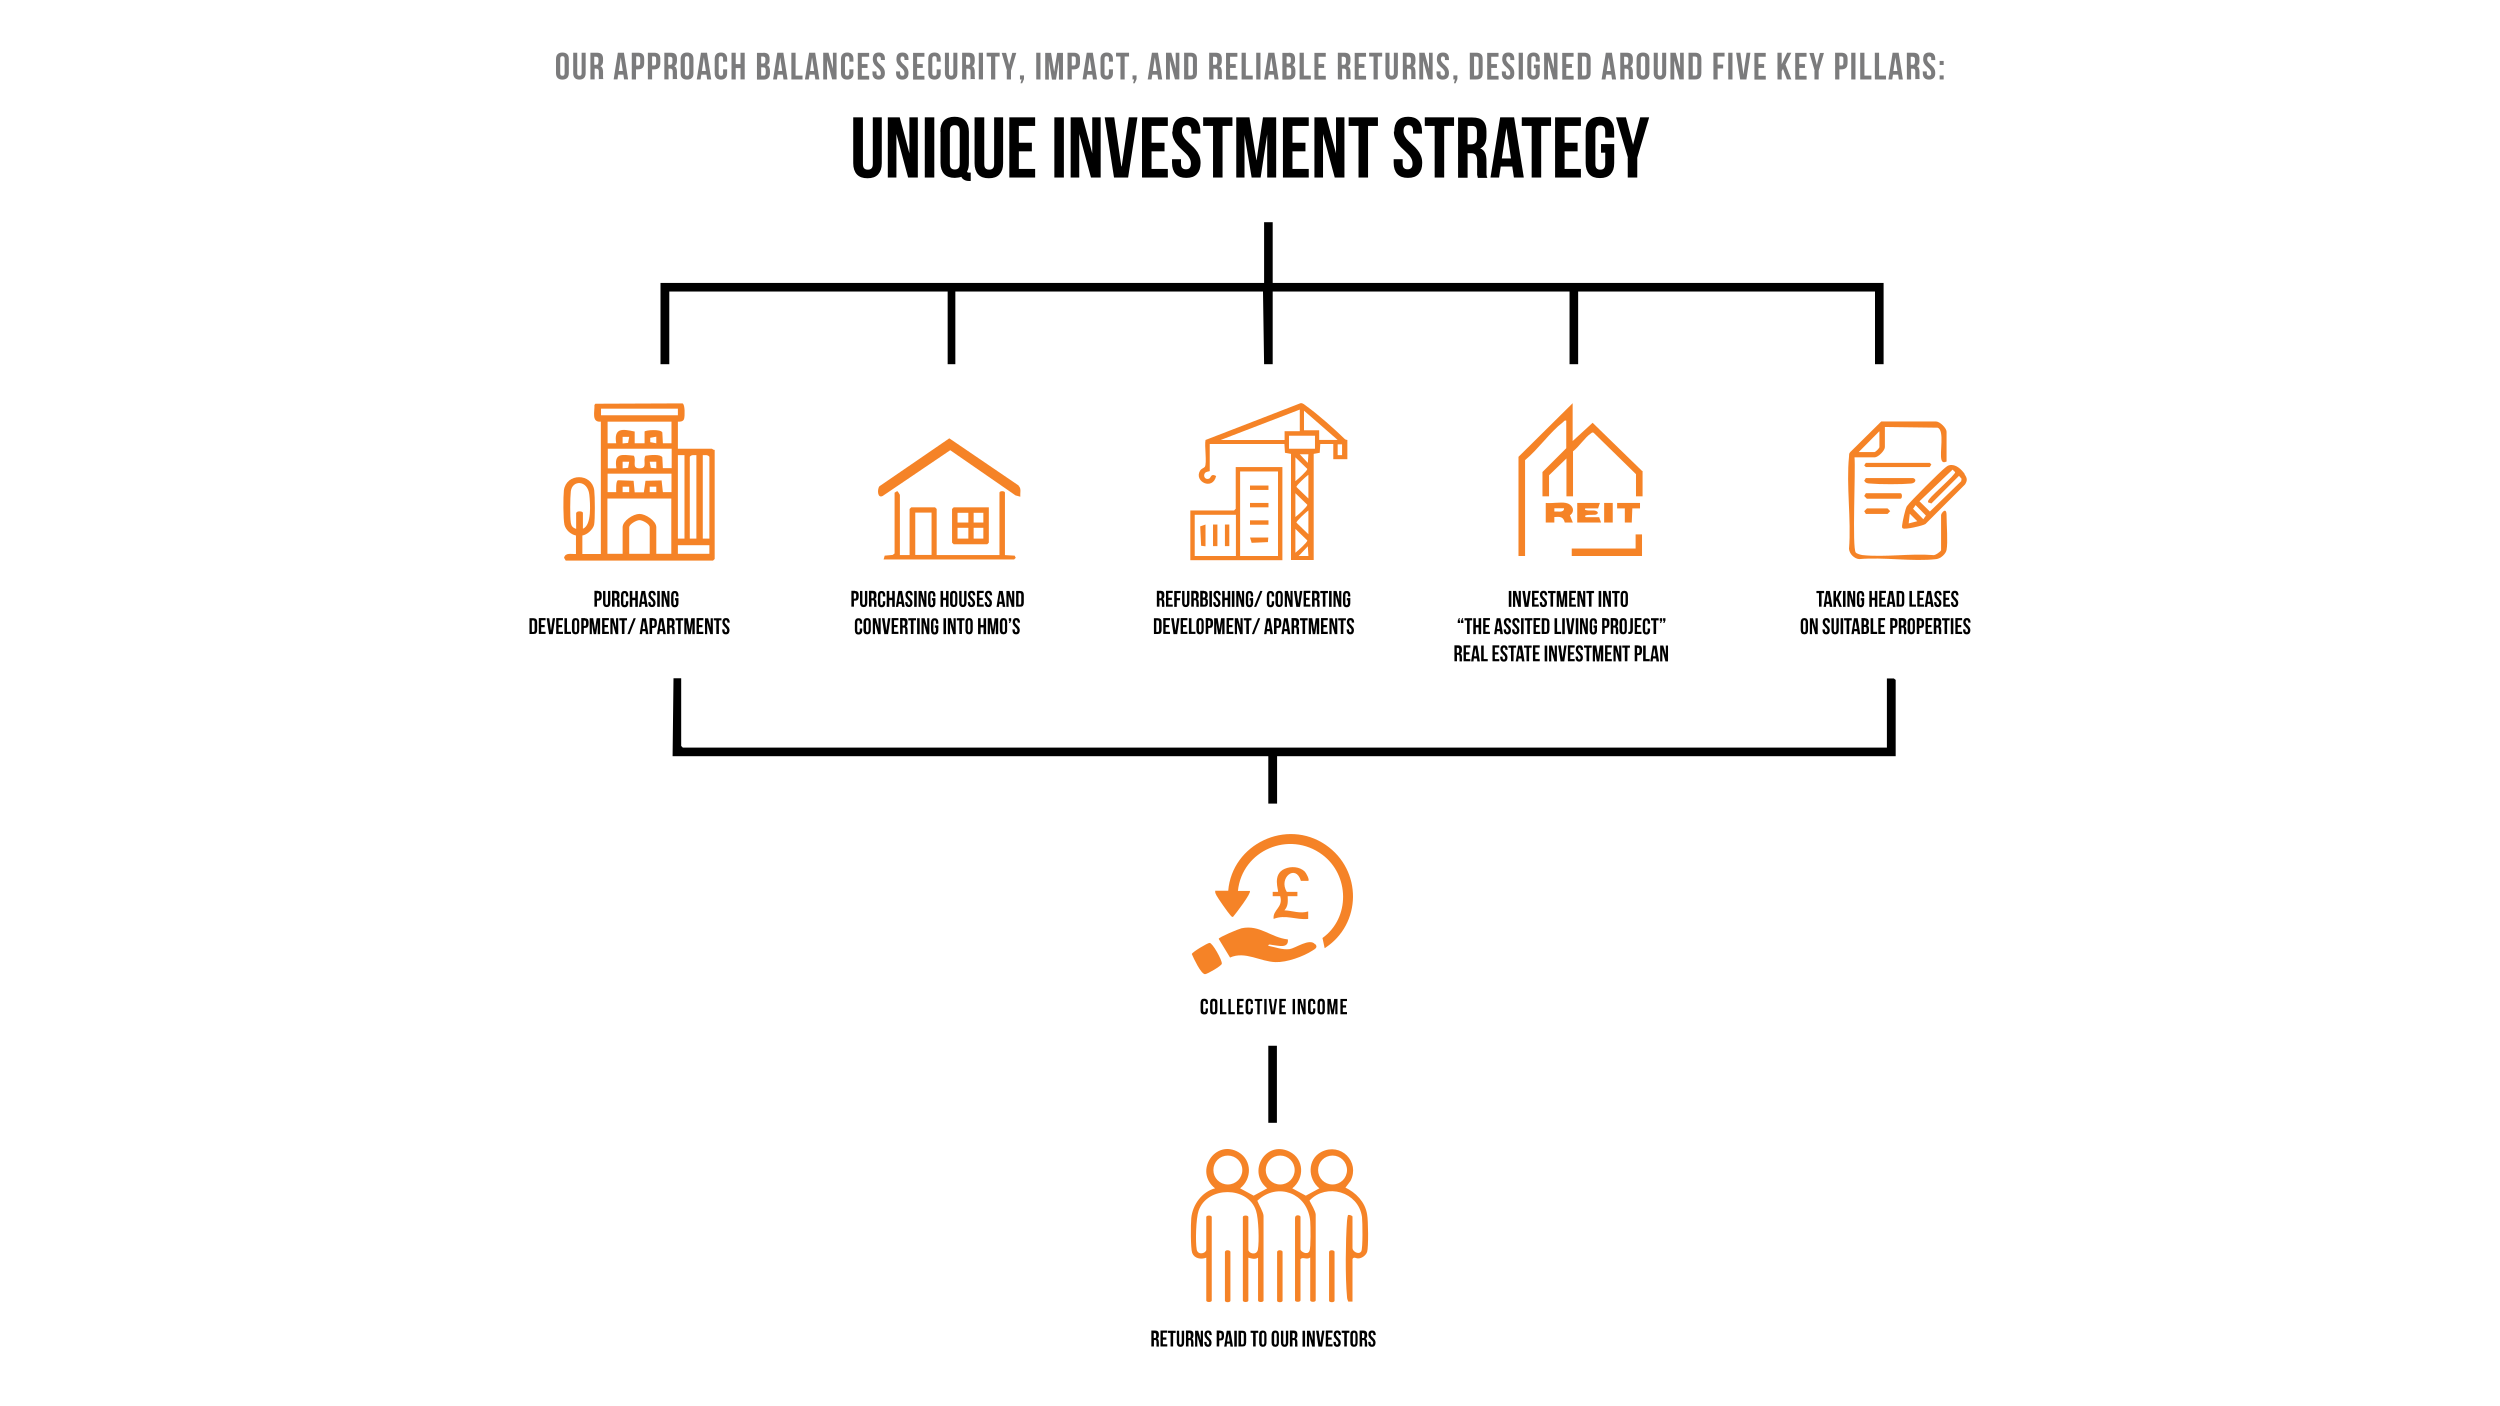
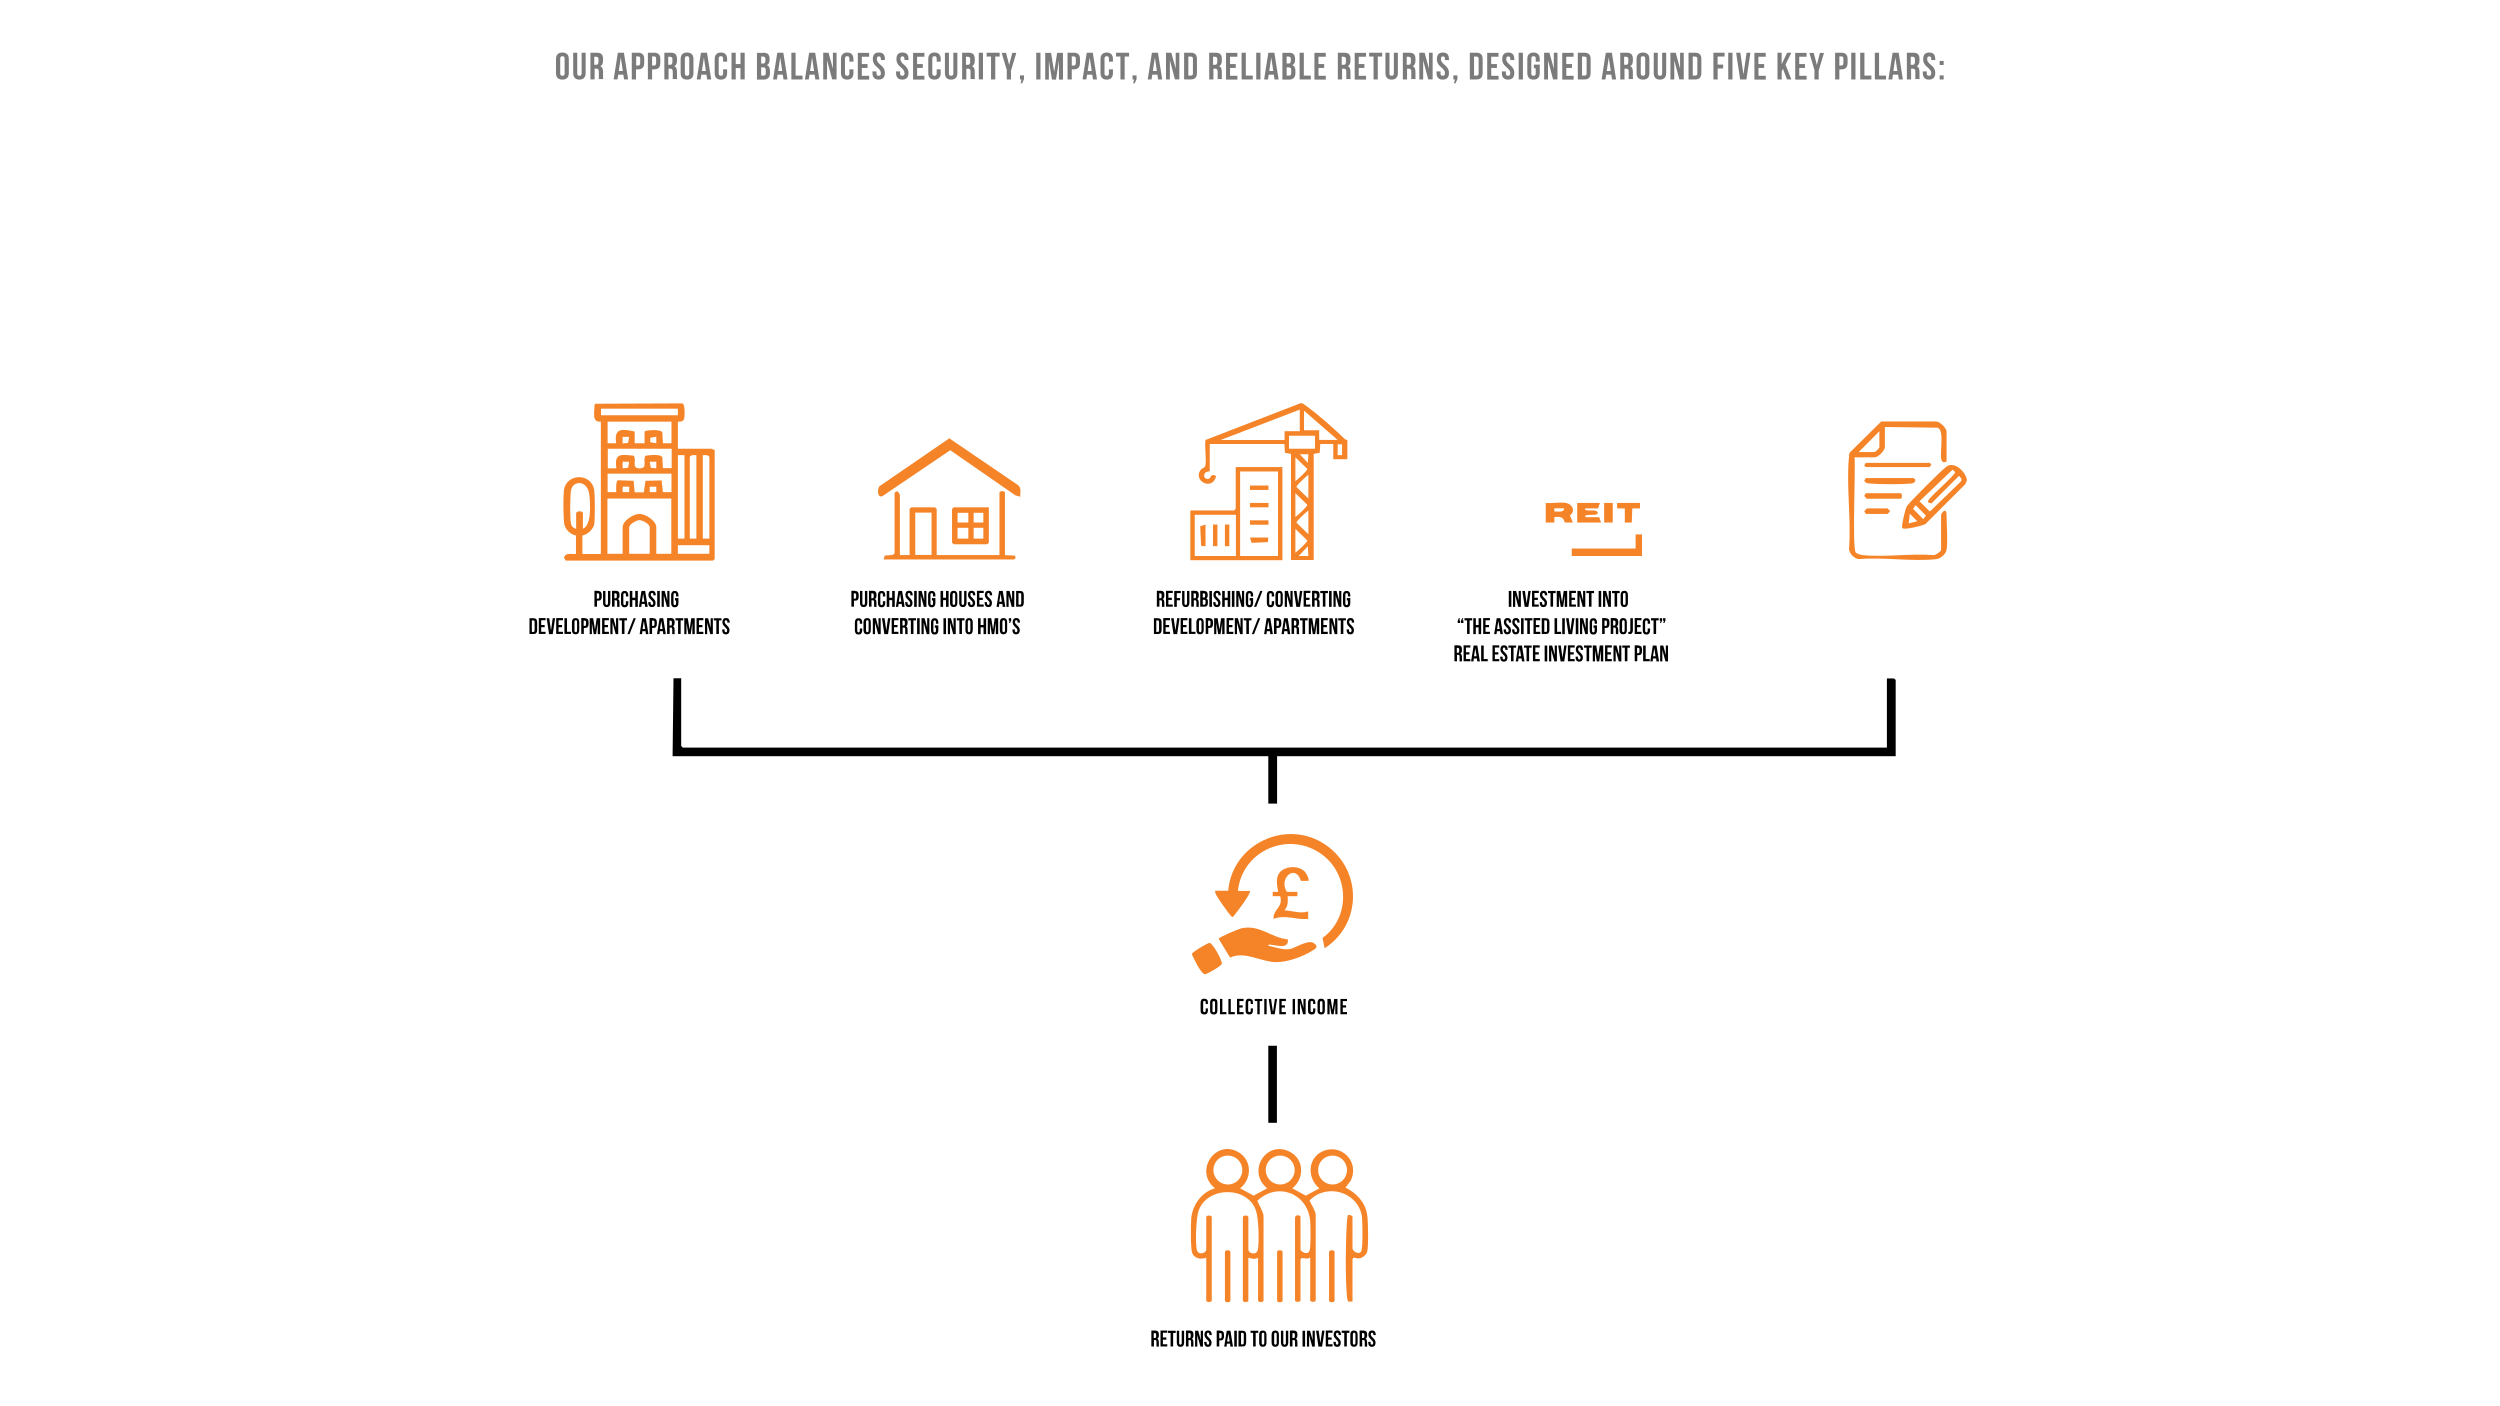
<svg xmlns="http://www.w3.org/2000/svg" id="Layer_1" version="1.1" viewBox="0 0 1366 768">
  <defs>
    <style>.st0{fill:none}.st1{fill:#f58327}.st2{isolation:isolate}</style>
  </defs>
  <g class="st2">
-     <path d="M471.5 64.1v25.4c0 1.2.2 2 .7 2.5s1.1.7 2 .7 1.5-.2 2-.7.7-1.3.7-2.5V64.1h4.9v25.1c0 2.7-.7 4.7-2 6.1s-3.2 2.1-5.8 2.1-4.5-.7-5.8-2.1-2-3.5-2-6.1V64.1h5.3Zm18.3 9.1V97h-4.7V64.1h6.5l5.3 19.7V64.1h4.6V97h-5.3l-6.4-23.8Zm15.5-9.1h5.2V97h-5.2V64.1Zm8.5 7.9c0-2.7.7-4.7 2-6.1s3.3-2.1 5.8-2.1 4.5.7 5.8 2.1 2 3.5 2 6.1v17.1c0 1.8-.3 3.4-1 4.6 0 .3.3.5.5.6h1.5v4.6h-.7c-1.2 0-2.1-.2-2.8-.6s-1.3-.9-1.6-1.7c-.5.2-1.1.3-1.7.4-.6 0-1.2.2-1.9.2-2.5 0-4.5-.7-5.8-2.1s-2-3.5-2-6.1V71.9Zm5.2 17.4c0 1.2.2 2 .7 2.5s1.1.7 2 .7 1.5-.2 2-.7.7-1.3.7-2.5V71.6c0-1.2-.2-2-.7-2.5s-1.1-.7-2-.7-1.5.2-2 .7-.7 1.3-.7 2.5v17.8Zm18.8-25.3v25.4c0 1.2.2 2 .7 2.5s1.1.7 2 .7 1.5-.2 2-.7.7-1.3.7-2.5V64.1h4.9v25.1c0 2.7-.7 4.7-2 6.1s-3.2 2.1-5.8 2.1-4.5-.7-5.8-2.1-2-3.5-2-6.1V64.1h5.3ZM556.7 78h7.1v4.7h-7.1v9.6h8.9V97h-14.1V64.1h14.1v4.7h-8.9V78Zm19.4-13.9h5.2V97h-5.2V64.1Zm13.6 9.1V97H585V64.1h6.5l5.3 19.7V64.1h4.6V97h-5.3l-6.4-23.8Zm23.2 17.7 3.9-26.8h4.7L616.4 97h-7.7l-5.1-32.9h5.2l3.9 26.8h.2ZM629.2 78h7.1v4.7h-7.1v9.6h8.9V97H624V64.1h14.1v4.7h-8.9V78Zm11.5-6c0-2.7.6-4.7 1.9-6.1 1.3-1.4 3.2-2.1 5.7-2.1s4.4.7 5.7 2.1 1.9 3.5 1.9 6.1v1H651v-1.4c0-1.2-.2-2-.7-2.5s-1.1-.7-1.9-.7-1.4.2-1.9.7-.7 1.3-.7 2.5.3 2.1.8 3 1.1 1.7 1.9 2.4 1.6 1.5 2.4 2.3c.9.8 1.7 1.6 2.4 2.5.8.9 1.4 1.9 1.9 3.1s.8 2.5.8 4.1c0 2.7-.7 4.7-2 6.1s-3.2 2.1-5.8 2.1-4.5-.7-5.8-2.1-2-3.5-2-6.1v-2h4.9v2.3c0 1.2.2 2 .7 2.5s1.1.7 2 .7 1.5-.2 2-.7.7-1.3.7-2.5-.3-2.1-.8-3-1.1-1.7-1.9-2.4-1.6-1.5-2.4-2.3c-.9-.8-1.7-1.6-2.4-2.5-.8-.9-1.4-1.9-1.9-3.1s-.8-2.5-.8-4.1h.2Zm16.7-7.9h16v4.7H668V97h-5.2V68.8h-5.4v-4.7Zm29.2 23.4 3.5-23.4h7.2V97h-4.9V73.4L688.8 97h-4.9L680 73.7V97h-4.5V64.1h7.2l3.8 23.4h.1Zm19.6-9.5h7.1v4.7h-7.1v9.6h8.9V97H701V64.1h14.1v4.7h-8.9V78Zm16.7-4.8V97h-4.7V64.1h6.5l5.3 19.7V64.1h4.6V97h-5.3l-6.4-23.8Zm14-9.1h16v4.7h-5.4V97h-5.2V68.8h-5.4v-4.7Zm24.9 7.9c0-2.7.6-4.7 1.9-6.1 1.3-1.4 3.2-2.1 5.7-2.1s4.4.7 5.7 2.1 1.9 3.5 1.9 6.1v1h-4.9v-1.4c0-1.2-.2-2-.7-2.5s-1.1-.7-1.9-.7-1.5.2-1.9.7c-.5.5-.7 1.3-.7 2.5s.3 2.1.8 3 1.1 1.7 1.9 2.4 1.6 1.5 2.4 2.3c.9.8 1.7 1.6 2.4 2.5.8.9 1.4 1.9 1.9 3.1s.8 2.5.8 4.1c0 2.7-.7 4.7-2 6.1s-3.2 2.1-5.8 2.1-4.5-.7-5.8-2.1-2-3.5-2-6.1v-2h4.9v2.3c0 1.2.2 2 .7 2.5s1.1.7 2 .7 1.5-.2 2-.7.7-1.3.7-2.5-.3-2.1-.8-3-1.1-1.7-1.9-2.4-1.6-1.5-2.4-2.3c-.9-.8-1.7-1.6-2.4-2.5-.8-.9-1.4-1.9-1.9-3.1s-.8-2.5-.8-4.1h.2Zm16.7-7.9h16v4.7h-5.4V97h-5.2V68.8h-5.4v-4.7Zm29 32.9c0-.2 0-.4-.2-.6 0-.2 0-.4-.2-.7v-7.9c0-1.5-.3-2.6-.8-3.2s-1.4-.9-2.6-.9h-1.8v13.4h-5.2V64.2h7.8c2.7 0 4.6.6 5.9 1.9 1.2 1.3 1.8 3.1 1.8 5.7v2.6c0 3.4-1.1 5.6-3.4 6.7 1.3.5 2.2 1.4 2.7 2.6s.7 2.7.7 4.4v7.2c0 .6.2 1.2.5 1.9h-5.3V97Zm-5.6-28.2v10.1h2c1 0 1.7-.3 2.3-.8s.8-1.4.8-2.7v-3.2c0-1.2-.2-2.1-.6-2.6-.4-.5-1.1-.8-2-.8h-2.5ZM832.4 97h-5.2l-.9-6H820l-.9 6h-4.7l5.3-32.9h7.6l5.3 32.9h-.2Zm-11.8-10.4h5L823.1 70l-2.5 16.6Zm10.9-22.5h16v4.7h-5.4V97h-5.2V68.8h-5.4v-4.7ZM854.9 78h7.1v4.7h-7.1v9.6h8.9V97h-14.1V64.1h14.1v4.7h-8.9V78Zm19.9.7h7.2v10.4c0 2.7-.7 4.7-2 6.1s-3.2 2.1-5.8 2.1-4.5-.7-5.8-2.1-2-3.5-2-6.1V72c0-2.7.6-4.7 2-6.1 1.3-1.4 3.2-2.1 5.8-2.1s4.5.7 5.8 2.1 2 3.5 2 6.1v3.2h-4.9v-3.5c0-1.2-.2-2-.7-2.5s-1.1-.7-2-.7-1.5.2-2 .7-.7 1.3-.7 2.5v17.8c0 1.2.2 2 .7 2.5s1.1.7 2 .7 1.5-.2 2-.7.7-1.3.7-2.5v-6.1h-2.3v-4.7Zm14.7 7.4-6.5-22h5.4l3.9 15 3.9-15h4.9l-6.5 22V97h-5.2V86.1Z" class="st2" />
-   </g>
+     </g>
  <g class="st2">
    <path d="M634.9 331.6v-2.5c0-.4 0-.7-.2-.9 0-.2-.4-.2-.7-.2h-.5v3.5h-1.4v-8.7h2.1c.7 0 1.2.2 1.5.5s.5.8.5 1.5v.7c0 .9-.3 1.5-.9 1.8.3.1.6.4.7.7 0 .3.2.7.2 1.2v2.4h-1.4Zm-1.5-7.4v2.7h.5c.3 0 .5 0 .6-.2 0-.1.2-.4.2-.7v-.9c0-.3 0-.5-.2-.7 0-.1-.3-.2-.5-.2h-.7.1Zm5 2.4h1.9v1.2h-1.9v2.5h2.4v1.2h-3.7v-8.7h3.7v1.2h-2.4v2.6Zm4.6.2h1.8v1.2H643v3.6h-1.4v-8.7h3.6v1.2H643v2.6Zm4.2-3.9v6.7c0 .3 0 .5.2.7 0 .1.3.2.5.2s.4 0 .5-.2c0-.1.2-.3.2-.7v-6.7h1.3v6.6c0 .7-.2 1.2-.5 1.6s-.8.6-1.5.6-1.2-.2-1.5-.6-.5-.9-.5-1.6v-6.6h1.4-.1Zm6.5 8.7v-2.5c0-.4 0-.7-.2-.9 0-.2-.4-.2-.7-.2h-.5v3.5h-1.4v-8.7h2.1c.7 0 1.2.2 1.5.5s.5.8.5 1.5v.7c0 .9-.3 1.5-.9 1.8.3.1.6.4.7.7 0 .3.2.7.2 1.2v2.4h-1.4Zm-1.5-7.4v2.7h.5c.3 0 .5 0 .6-.2 0-.1.2-.4.2-.7v-.9c0-.3 0-.5-.2-.7 0-.1-.3-.2-.5-.2h-.7.1Zm5.7-1.3c.7 0 1.2.2 1.5.5s.5.8.5 1.5v.3c0 .4 0 .8-.2 1.1 0 .3-.4.5-.7.6.4.1.6.4.8.7.2.3.2.7.2 1.2v.7c0 .7-.2 1.2-.5 1.5-.3.4-.9.5-1.6.5h-2.1v-8.7h2.1Zm-.7 1.3v2.3h.5c.3 0 .5 0 .6-.2 0-.1.2-.4.2-.7v-.5c0-.3 0-.5-.2-.7 0-.1-.3-.2-.5-.2h-.7.1Zm0 3.5v2.7h.8c.2 0 .4 0 .5-.2 0-.1.2-.3.2-.7v-.8c0-.4 0-.7-.2-.8 0-.1-.4-.2-.7-.2h-.6Zm3.6-4.8h1.4v8.7h-1.4v-8.7Zm2.2 2.1c0-.7.2-1.2.5-1.6s.8-.6 1.5-.6 1.2.2 1.5.6.5.9.5 1.6v.3h-1.3v-.4c0-.3 0-.5-.2-.7 0-.1-.3-.2-.5-.2s-.4 0-.5.2c0 .1-.2.3-.2.7s0 .6.2.8c0 .2.3.4.5.6l.6.6c.2.2.4.4.6.7.2.2.4.5.5.8s.2.7.2 1.1c0 .7-.2 1.2-.5 1.6s-.8.6-1.5.6-1.2-.2-1.5-.6-.5-.9-.5-1.6v-.5h1.3v.6c0 .3 0 .5.2.7 0 .1.3.2.5.2s.4 0 .5-.2c0-.1.2-.3.2-.7s0-.6-.2-.8c0-.2-.3-.4-.5-.6l-.6-.6c-.2-.2-.4-.4-.6-.7-.2-.2-.4-.5-.5-.8s-.2-.7-.2-1.1Zm6.2 6.6h-1.4v-8.7h1.4v3.7h1.6v-3.7h1.4v8.7h-1.4v-3.7h-1.6v3.7Zm3.9-8.7h1.4v8.7h-1.4v-8.7Zm3.6 2.4v6.3h-1.2v-8.7h1.7l1.4 5.2v-5.2h1.2v8.7h-1.4l-1.7-6.3Zm6.1 1.5h1.9v2.8c0 .7-.2 1.2-.5 1.6s-.8.6-1.5.6-1.2-.2-1.5-.6-.5-.9-.5-1.6v-4.5c0-.7.2-1.2.5-1.6s.8-.6 1.5-.6 1.2.2 1.5.6.5.9.5 1.6v.8h-1.3v-.9c0-.3 0-.5-.2-.7 0-.1-.3-.2-.5-.2s-.4 0-.5.2c0 .1-.2.3-.2.7v4.7c0 .3 0 .5.2.7 0 .1.3.2.5.2s.4 0 .5-.2c0-.1.2-.3.2-.7v-1.6h-.6v-1.2Zm5.8-3.9h1.2l-3.4 8.7h-1.2l3.4-8.7Zm7.6 5.5v1.2c0 .7-.2 1.2-.5 1.6s-.8.6-1.5.6-1.2-.2-1.5-.6-.5-.9-.5-1.6v-4.5c0-.7.2-1.2.5-1.6s.8-.6 1.5-.6 1.2.2 1.5.6.5.9.5 1.6v.8h-1.3v-.9c0-.3 0-.5-.2-.7 0-.1-.3-.2-.5-.2s-.4 0-.5.2-.2.3-.2.7v4.7c0 .3 0 .5.2.7s.3.2.5.2.4 0 .5-.2c0-.1.2-.3.2-.7v-1.2h1.3Zm.7-3.4c0-.7.2-1.2.5-1.6s.9-.6 1.5-.6 1.2.2 1.5.6.5.9.5 1.6v4.5c0 .7-.2 1.2-.5 1.6s-.9.6-1.5.6-1.2-.2-1.5-.6-.5-.9-.5-1.6V325Zm1.4 4.6c0 .3 0 .5.2.7 0 .1.3.2.5.2s.4 0 .5-.2.2-.3.2-.7v-4.7c0-.3 0-.5-.2-.7s-.3-.2-.5-.2-.4 0-.5.2c0 .1-.2.3-.2.7v4.7Zm4.9-4.3v6.3H702v-8.7h1.7l1.4 5.2v-5.2h1.2v8.7h-1.4l-1.7-6.3Zm6.1 4.7 1-7.1h1.3l-1.3 8.7h-2l-1.3-8.7h1.4l1 7.1h-.1Zm4.3-3.4h1.9v1.2h-1.9v2.5h2.4v1.2h-3.7v-8.7h3.7v1.2h-2.4v2.6Zm6.1 5v-2.5c0-.4 0-.7-.2-.9 0-.2-.4-.2-.7-.2h-.5v3.5h-1.4v-8.7h2.1c.7 0 1.2.2 1.5.5s.5.8.5 1.5v.7c0 .9-.3 1.5-.9 1.8.3.1.6.4.7.7s.2.7.2 1.2v2.4h-1.4Zm-1.5-7.4v2.7h.5c.3 0 .5 0 .6-.2 0-.1.2-.4.2-.7v-.9c0-.3 0-.5-.2-.7s-.3-.2-.5-.2h-.7.1Zm3.2-1.3h4.2v1.2h-1.4v7.4h-1.4v-7.4h-1.4v-1.2Zm4.8 0h1.4v8.7h-1.4v-8.7Zm3.6 2.4v6.3h-1.2v-8.7h1.7l1.4 5.2v-5.2h1.2v8.7h-1.4l-1.7-6.3Zm6.1 1.5h1.9v2.8c0 .7-.2 1.2-.5 1.6s-.8.6-1.5.6-1.2-.2-1.5-.6-.5-.9-.5-1.6v-4.5c0-.7.2-1.2.5-1.6s.8-.6 1.5-.6 1.2.2 1.5.6.5.9.5 1.6v.8h-1.3v-.9c0-.3 0-.5-.2-.7 0-.1-.3-.2-.5-.2s-.4 0-.5.2-.2.3-.2.7v4.7c0 .3 0 .5.2.7s.3.2.5.2.4 0 .5-.2c0-.1.2-.3.2-.7v-1.6h-.6v-1.2Zm-105.4 11h2.2c.7 0 1.2.2 1.5.5.3.4.5.9.5 1.6v4.4c0 .7-.2 1.2-.5 1.6s-.8.5-1.5.5h-2.2v-8.7Zm1.3 1.3v6.2h.8c.2 0 .4 0 .5-.2s.2-.3.2-.7v-4.5c0-.3 0-.5-.2-.7s-.3-.2-.5-.2h-.8Zm5.1 2.4h1.9v1.2h-1.9v2.5h2.4v1.2h-3.7v-8.7h3.7v1.2h-2.4v2.6Zm5.3 3.4 1-7.1h1.3l-1.3 8.7h-2l-1.3-8.7h1.4l1 7.1h-.1Zm4.2-3.4h1.9v1.2h-1.9v2.5h2.4v1.2h-3.7v-8.7h3.7v1.2h-2.4v2.6Zm3.2-3.7h1.4v7.4h2.2v1.2h-3.6v-8.7Zm4.1 2.1c0-.7.2-1.2.5-1.6s.9-.6 1.5-.6 1.2.2 1.5.6.5.9.5 1.6v4.5c0 .7-.2 1.2-.5 1.6s-.9.6-1.5.6-1.2-.2-1.5-.6-.5-.9-.5-1.6v-4.5Zm1.4 4.6c0 .3 0 .5.2.7 0 .1.3.2.5.2s.4 0 .5-.2c0-.1.2-.3.2-.7v-4.7c0-.3 0-.5-.2-.7 0-.1-.3-.2-.5-.2s-.4 0-.5.2c0 .1-.2.3-.2.7v4.7Zm5.7-6.7c.7 0 1.2.2 1.5.5.3.4.5.9.5 1.6v1.1c0 .7-.2 1.2-.5 1.6s-.8.5-1.5.5h-.6v3.3h-1.4v-8.7h2Zm-.7 1.3v2.9h.6c.2 0 .4 0 .5-.2 0-.1.2-.3.2-.6v-1.3c0-.3 0-.5-.2-.6 0-.1-.3-.2-.5-.2h-.6Zm6.2 4.9.9-6.2h1.9v8.7h-1.3v-6.2l-.9 6.2h-1.3l-1-6.1v6.1h-1.2v-8.7h1.9l1 6.2Zm5.2-2.5h1.9v1.2h-1.9v2.5h2.4v1.2h-3.7v-8.7h3.7v1.2h-2.4v2.6Zm4.4-1.3v6.3h-1.2v-8.7h1.7l1.4 5.2v-5.2h1.2v8.7h-1.4l-1.7-6.3Zm3.7-2.4h4.2v1.2h-1.4v7.4H681V339h-1.4v-1.2Zm7.8 0h1.2l-3.4 8.7H684l3.4-8.7Zm8.1 8.7h-1.4l-.2-1.6h-1.7l-.2 1.6h-1.3l1.4-8.7h2l1.4 8.7Zm-3.1-2.8h1.3l-.7-4.4-.7 4.4h.1Zm5.7-5.9c.7 0 1.2.2 1.5.5.3.4.5.9.5 1.6v1.1c0 .7-.2 1.2-.5 1.6s-.8.5-1.5.5h-.6v3.3h-1.4v-8.7h2Zm-.6 1.3v2.9h.6c.2 0 .4 0 .5-.2s.2-.3.2-.6v-1.3c0-.3 0-.5-.2-.6 0-.1-.3-.2-.5-.2h-.6Zm7.5 7.4h-1.4l-.2-1.6h-1.7l-.2 1.6h-1.3l1.4-8.7h2l1.4 8.7Zm-3.1-2.8h1.3l-.7-4.4-.7 4.4h.1Zm6.6 2.8V344c0-.4 0-.7-.2-.9 0-.2-.4-.2-.7-.2h-.5v3.5h-1.4v-8.7h2.1c.7 0 1.2.2 1.5.5s.5.8.5 1.5v.7c0 .9-.3 1.5-.9 1.8.3.1.6.4.7.7s.2.7.2 1.2v2.4h-1.4Zm-1.5-7.4v2.7h.5c.3 0 .5 0 .6-.2 0-.1.2-.4.2-.7v-.9c0-.3 0-.5-.2-.7s-.3-.2-.5-.2h-.7.1Zm3.3-1.3h4.2v1.2h-1.4v7.4h-1.4V339h-1.4v-1.2Zm7.7 6.2.9-6.2h1.9v8.7h-1.3v-6.2l-.9 6.2h-1.3l-1-6.1v6.1h-1.2v-8.7h1.9l1 6.2Zm5.1-2.5h1.9v1.2h-1.9v2.5h2.4v1.2h-3.7v-8.7h3.7v1.2h-2.4v2.6Zm4.5-1.3v6.3h-1.2v-8.7h1.7l1.4 5.2v-5.2h1.2v8.7h-1.4l-1.7-6.3Zm3.6-2.4h4.2v1.2H734v7.4h-1.4V339h-1.4v-1.2Zm4.7 2.1c0-.7.2-1.2.5-1.6s.8-.6 1.5-.6 1.2.2 1.5.6.5.9.5 1.6v.3h-1.3v-.4c0-.3 0-.5-.2-.7 0-.1-.3-.2-.5-.2s-.4 0-.5.2-.2.3-.2.7 0 .6.2.8c0 .2.3.4.5.6l.6.6c.2.2.4.4.6.7.2.2.4.5.5.8s.2.7.2 1.1c0 .7-.2 1.2-.5 1.6s-.8.6-1.5.6-1.2-.2-1.5-.6-.5-.9-.5-1.6v-.5h1.3v.6c0 .3 0 .5.2.7 0 .1.3.2.5.2s.4 0 .5-.2c0-.1.2-.3.2-.7s0-.6-.2-.8c0-.2-.3-.4-.5-.6l-.6-.6c-.2-.2-.4-.4-.6-.7-.2-.2-.4-.5-.5-.8s-.2-.7-.2-1.1Z" class="st2" />
  </g>
  <g class="st2">
    <path d="M631.9 735.8v-2.5c0-.4 0-.7-.2-.9 0-.2-.4-.2-.7-.2h-.5v3.5h-1.4V727h2.1c.7 0 1.2.2 1.5.5s.5.8.5 1.5v.7c0 .9-.3 1.5-.9 1.8.3 0 .6.4.7.7 0 .3.2.7.2 1.2v2.4h-1.4Zm-1.5-7.4v2.7h.5c.3 0 .5 0 .6-.2 0 0 .2-.4.2-.7v-.9c0-.3 0-.5-.2-.7s-.3-.2-.5-.2h-.7.1Zm5 2.4h1.9v1.2h-1.9v2.5h2.4v1.2h-3.7V727h3.7v1.2h-2.4v2.6Zm2.8-3.7h4.2v1.2H641v7.4h-1.4v-7.4h-1.4v-1.2Zm6.1 0v6.7c0 .3 0 .5.2.7s.3.2.5.2.4 0 .5-.2c0 0 .2-.3.2-.7v-6.7h1.3v6.6c0 .7-.2 1.2-.5 1.6-.3.4-.8.6-1.5.6s-1.2-.2-1.5-.6c-.3-.4-.5-.9-.5-1.6v-6.6h1.4-.1Zm6.5 8.7v-2.5c0-.4 0-.7-.2-.9 0-.2-.4-.2-.7-.2h-.5v3.5H648V727h2.1c.7 0 1.2.2 1.5.5s.5.8.5 1.5v.7c0 .9-.3 1.5-.9 1.8.3 0 .6.4.7.7 0 .3.2.7.2 1.2v2.4h-1.4Zm-1.5-7.4v2.7h.5c.3 0 .5 0 .6-.2 0 0 .2-.4.2-.7v-.9c0-.3 0-.5-.2-.7s-.3-.2-.5-.2h-.7.1Zm4.9 1.1v6.3H653v-8.7h1.7l1.4 5.2v-5.2h1.2v8.7h-1.4l-1.7-6.3Zm3.9-.3c0-.7.2-1.2.5-1.6.3-.4.8-.6 1.5-.6s1.2.2 1.5.6c.3.4.5.9.5 1.6v.3h-1.3v-.4c0-.3 0-.5-.2-.7s-.3-.2-.5-.2-.4 0-.5.2c0 0-.2.3-.2.7s0 .6.2.8c0 .2.3.4.5.6l.6.6c.2.2.4.4.6.7.2.2.4.5.5.8s.2.7.2 1.1c0 .7-.2 1.2-.5 1.6-.3.4-.8.6-1.5.6s-1.2-.2-1.5-.6c-.3-.4-.5-.9-.5-1.6v-.5h1.3v.6c0 .3 0 .5.2.7s.3.2.5.2.4 0 .5-.2c0 0 .2-.3.2-.7s0-.6-.2-.8c0-.2-.3-.4-.5-.6l-.6-.6c-.2-.2-.4-.4-.6-.7-.2-.2-.4-.5-.5-.8s-.2-.7-.2-1.1Zm8.7-2.1c.7 0 1.2.2 1.5.5.3.4.5.9.5 1.6v1.1c0 .7-.2 1.2-.5 1.6-.3.4-.8.5-1.5.5h-.6v3.3h-1.4V727h2Zm-.6 1.3v2.9h.6c.2 0 .4 0 .5-.2 0 0 .2-.3.2-.6v-1.3c0-.3 0-.5-.2-.6 0 0-.3-.2-.5-.2h-.6Zm7.5 7.4h-1.4l-.2-1.6h-1.7l-.2 1.6h-1.3l1.4-8.7h2l1.4 8.7Zm-3.1-2.8h1.3l-.7-4.4-.7 4.4h.1Zm3.8-5.9h1.4v8.7h-1.4v-8.7Zm2.3 0h2.2c.7 0 1.2.2 1.5.5.3.4.5.9.5 1.6v4.4c0 .7-.2 1.2-.5 1.6-.3.4-.8.5-1.5.5h-2.2V727Zm1.4 1.3v6.2h.8c.2 0 .4 0 .5-.2s.2-.3.2-.7v-4.5c0-.3 0-.5-.2-.7s-.3-.2-.5-.2h-.8Zm5.2-1.3h4.2v1.2h-1.4v7.4h-1.4v-7.4h-1.4v-1.2Zm4.7 2.1c0-.7.2-1.2.5-1.6s.9-.6 1.5-.6 1.2.2 1.5.6.5.9.5 1.6v4.5c0 .7-.2 1.2-.5 1.6s-.9.6-1.5.6-1.2-.2-1.5-.6-.5-.9-.5-1.6v-4.5Zm1.4 4.6c0 .3 0 .5.2.7s.3.2.5.2.4 0 .5-.2c0 0 .2-.3.2-.7v-4.7c0-.3 0-.5-.2-.7s-.3-.2-.5-.2-.4 0-.5.2c0 0-.2.3-.2.7v4.7Zm5.4-4.6c0-.7.2-1.2.5-1.6s.9-.6 1.5-.6 1.2.2 1.5.6.5.9.5 1.6v4.5c0 .7-.2 1.2-.5 1.6s-.9.6-1.5.6-1.2-.2-1.5-.6-.5-.9-.5-1.6v-4.5Zm1.4 4.6c0 .3 0 .5.2.7s.3.2.5.2.4 0 .5-.2c0 0 .2-.3.2-.7v-4.7c0-.3 0-.5-.2-.7s-.3-.2-.5-.2-.4 0-.5.2-.2.3-.2.7v4.7Zm5-6.7v6.7c0 .3 0 .5.2.7s.3.2.5.2.4 0 .5-.2.2-.3.2-.7v-6.7h1.3v6.6c0 .7-.2 1.2-.5 1.6-.3.4-.8.6-1.5.6s-1.2-.2-1.5-.6c-.3-.4-.5-.9-.5-1.6v-6.6h1.4-.1Zm6.4 8.7v-2.5c0-.4 0-.7-.2-.9 0-.2-.4-.2-.7-.2h-.5v3.5h-1.4V727h2.1c.7 0 1.2.2 1.5.5s.5.8.5 1.5v.7c0 .9-.3 1.5-.9 1.8.3 0 .6.4.7.7s.2.7.2 1.2v2.4h-1.4Zm-1.4-7.4v2.7h.5c.3 0 .5 0 .6-.2 0 0 .2-.4.2-.7v-.9c0-.3 0-.5-.2-.7s-.3-.2-.5-.2h-.7.1Zm5.5-1.3h1.4v8.7h-1.4v-8.7Zm3.6 2.4v6.3h-1.2v-8.7h1.7l1.4 5.2v-5.2h1.2v8.7H717l-1.7-6.3Zm6.1 4.7 1-7.1h1.3l-1.3 8.7h-2l-1.3-8.7h1.4l1 7.1h-.1Zm4.3-3.4h1.9v1.2h-1.9v2.5h2.4v1.2h-3.7V727h3.7v1.2h-2.4v2.6Zm3-1.6c0-.7.2-1.2.5-1.6.3-.4.8-.6 1.5-.6s1.2.2 1.5.6.5.9.5 1.6v.3h-1.3v-.4c0-.3 0-.5-.2-.7s-.3-.2-.5-.2-.4 0-.5.2-.2.3-.2.7 0 .6.2.8c0 .2.3.4.5.6l.6.6c.2.2.4.4.6.7.2.2.4.5.5.8s.2.7.2 1.1c0 .7-.2 1.2-.5 1.6s-.8.6-1.5.6-1.2-.2-1.5-.6-.5-.9-.5-1.6v-.5h1.3v.6c0 .3 0 .5.2.7s.3.2.5.2.4 0 .5-.2c0 0 .2-.3.2-.7s0-.6-.2-.8c0-.2-.3-.4-.5-.6l-.6-.6c-.2-.2-.4-.4-.6-.7-.2-.2-.4-.5-.5-.8s-.2-.7-.2-1.1Zm4.4-2.1h4.2v1.2h-1.4v7.4h-1.4v-7.4h-1.4v-1.2Zm4.7 2.1c0-.7.2-1.2.5-1.6s.9-.6 1.5-.6 1.2.2 1.5.6.5.9.5 1.6v4.5c0 .7-.2 1.2-.5 1.6s-.9.6-1.5.6-1.2-.2-1.5-.6-.5-.9-.5-1.6v-4.5Zm1.4 4.6c0 .3 0 .5.2.7s.3.2.5.2.4 0 .5-.2.2-.3.2-.7v-4.7c0-.3 0-.5-.2-.7s-.3-.2-.5-.2-.4 0-.5.2c0 0-.2.3-.2.7v4.7Zm6.5 2v-2.5c0-.4 0-.7-.2-.9 0-.2-.4-.2-.7-.2h-.5v3.5h-1.4V727h2.1c.7 0 1.2.2 1.5.5s.5.8.5 1.5v.7c0 .9-.3 1.5-.9 1.8.3 0 .6.4.7.7 0 .3.2.7.2 1.2v2.4h-1.4Zm-1.5-7.4v2.7h.5c.3 0 .5 0 .6-.2 0 0 .2-.4.2-.7v-.9c0-.3 0-.5-.2-.7s-.3-.2-.5-.2h-.7.1Zm3.5.8c0-.7.2-1.2.5-1.6s.8-.6 1.5-.6 1.2.2 1.5.6c.3.4.5.9.5 1.6v.3h-1.3v-.4c0-.3 0-.5-.2-.7s-.3-.2-.5-.2-.4 0-.5.2c0 0-.2.3-.2.7s0 .6.2.8c0 .2.3.4.5.6l.6.6c.2.2.4.4.6.7.2.2.4.5.5.8s.2.7.2 1.1c0 .7-.2 1.2-.5 1.6-.3.4-.8.6-1.5.6s-1.2-.2-1.5-.6c-.3-.4-.5-.9-.5-1.6v-.5h1.3v.6c0 .3 0 .5.2.7s.3.2.5.2.4 0 .5-.2.2-.3.2-.7 0-.6-.2-.8c0-.2-.3-.4-.5-.6l-.6-.6c-.2-.2-.4-.4-.6-.7-.2-.2-.4-.5-.5-.8s-.2-.7-.2-1.1Z" class="st2" />
  </g>
  <g class="st2">
    <path d="M824.4 322.9h1.4v8.7h-1.4v-8.7Zm3.5 2.4v6.3h-1.2v-8.7h1.7l1.4 5.2v-5.2h1.2v8.7h-1.4l-1.7-6.3Zm6.2 4.7 1-7.1h1.3l-1.3 8.7h-2l-1.3-8.7h1.4l1 7.1h-.1Zm4.3-3.4h1.9v1.2h-1.9v2.5h2.4v1.2h-3.7v-8.7h3.7v1.2h-2.4v2.6Zm3-1.6c0-.7.2-1.2.5-1.6s.8-.6 1.5-.6 1.2.2 1.5.6.5.9.5 1.6v.3h-1.3v-.4c0-.3 0-.5-.2-.7 0-.1-.3-.2-.5-.2s-.4 0-.5.2-.2.3-.2.7 0 .6.2.8c0 .2.3.4.5.6l.6.6c.2.2.4.4.6.7.2.2.4.5.5.8s.2.7.2 1.1c0 .7-.2 1.2-.5 1.6s-.8.6-1.5.6-1.2-.2-1.5-.6-.5-.9-.5-1.6v-.5h1.3v.6c0 .3 0 .5.2.7 0 .1.3.2.5.2s.4 0 .5-.2c0-.1.2-.3.2-.7s0-.6-.2-.8c0-.2-.3-.4-.5-.6l-.6-.6c-.2-.2-.4-.4-.6-.7-.2-.2-.4-.5-.5-.8s-.2-.7-.2-1.1Zm4.4-2.1h4.2v1.2h-1.4v7.4h-1.4v-7.4h-1.4v-1.2Zm7.7 6.2.9-6.2h1.9v8.7H855v-6.2l-.9 6.2h-1.3l-1-6.1v6.1h-1.2v-8.7h1.9l1 6.2Zm5.2-2.5h1.9v1.2h-1.9v2.5h2.4v1.2h-3.7v-8.7h3.7v1.2h-2.4v2.6Zm4.4-1.3v6.3h-1.2v-8.7h1.7l1.4 5.2v-5.2h1.2v8.7h-1.4l-1.7-6.3Zm3.7-2.4h4.2v1.2h-1.4v7.4h-1.4v-7.4h-1.4v-1.2Zm6.7 0h1.4v8.7h-1.4v-8.7Zm3.6 2.4v6.3h-1.2v-8.7h1.7l1.4 5.2v-5.2h1.2v8.7h-1.4l-1.7-6.3Zm3.7-2.4h4.2v1.2h-1.4v7.4h-1.4v-7.4h-1.4v-1.2Zm4.7 2.1c0-.7.2-1.2.5-1.6s.9-.6 1.5-.6 1.2.2 1.5.6.5.9.5 1.6v4.5c0 .7-.2 1.2-.5 1.6s-.9.6-1.5.6-1.2-.2-1.5-.6-.5-.9-.5-1.6V325Zm1.3 4.6c0 .3 0 .5.2.7 0 .1.3.2.5.2s.4 0 .5-.2.2-.3.2-.7v-4.7c0-.3 0-.5-.2-.7s-.3-.2-.5-.2-.4 0-.5.2c0 .1-.2.3-.2.7v4.7Zm-89 9.5v1.3h-1.3v-1.2l.6-1.4h.6l-.4 1.2h.5Zm1.8 0v1.3h-1.3v-1.2l.6-1.4h.6l-.4 1.2h.5Zm.6-1.3h4.2v1.2H803v7.4h-1.4V339h-1.4v-1.2Zm6.2 8.7H805v-8.7h1.4v3.7h1.5v-3.7h1.4v8.7h-1.4v-3.7h-1.5v3.7Zm5.3-5h1.9v1.2h-1.9v2.5h2.4v1.2h-3.7v-8.7h3.7v1.2h-2.4v2.6Zm9.5 5h-1.4l-.2-1.6h-1.7l-.2 1.6h-1.3l1.4-8.7h2l1.4 8.7Zm-3.1-2.8h1.3l-.7-4.4-.7 4.4h.1Zm3.6-3.8c0-.7.2-1.2.5-1.6s.8-.6 1.5-.6 1.2.2 1.5.6.5.9.5 1.6v.3h-1.3v-.4c0-.3 0-.5-.2-.7s-.3-.2-.5-.2-.4 0-.5.2c0 .1-.2.3-.2.7s0 .6.2.8c0 .2.3.4.5.6l.6.6c.2.2.4.4.6.7.2.2.4.5.5.8s.2.7.2 1.1c0 .7-.2 1.2-.5 1.6s-.8.6-1.5.6-1.2-.2-1.5-.6-.5-.9-.5-1.6v-.5h1.3v.6c0 .3 0 .5.2.7s.3.2.5.2.4 0 .5-.2.2-.3.2-.7 0-.6-.2-.8c0-.2-.3-.4-.5-.6l-.6-.6c-.2-.2-.4-.4-.6-.7-.2-.2-.4-.5-.5-.8s-.2-.7-.2-1.1Zm4.6 0c0-.7.2-1.2.5-1.6s.8-.6 1.5-.6 1.2.2 1.5.6.5.9.5 1.6v.3H829v-.4c0-.3 0-.5-.2-.7 0-.1-.3-.2-.5-.2s-.4 0-.5.2-.2.3-.2.7 0 .6.2.8c0 .2.3.4.5.6l.6.6c.2.2.4.4.6.7.2.2.4.5.5.8s.2.7.2 1.1c0 .7-.2 1.2-.5 1.6s-.8.6-1.5.6-1.2-.2-1.5-.6-.5-.9-.5-1.6v-.5h1.3v.6c0 .3 0 .5.2.7 0 .1.3.2.5.2s.4 0 .5-.2c0-.1.2-.3.2-.7s0-.6-.2-.8c0-.2-.3-.4-.5-.6l-.6-.6c-.2-.2-.4-.4-.6-.7-.2-.2-.4-.5-.5-.8s-.2-.7-.2-1.1Zm4.8-2.1h1.4v8.7h-1.4v-8.7Zm2 0h4.2v1.2h-1.4v7.4h-1.4V339h-1.4v-1.2Zm6.1 3.7h1.9v1.2h-1.9v2.5h2.4v1.2h-3.7v-8.7h3.7v1.2h-2.4v2.6Zm3.2-3.7h2.2c.7 0 1.2.2 1.5.5.3.4.5.9.5 1.6v4.4c0 .7-.2 1.2-.5 1.6s-.8.5-1.5.5h-2.2v-8.7Zm1.4 1.3v6.2h.8c.2 0 .4 0 .5-.2s.2-.3.2-.7v-4.5c0-.3 0-.5-.2-.7s-.3-.2-.5-.2h-.8Zm5.6-1.3h1.4v7.4h2.2v1.2h-3.6v-8.7Zm4.2 0h1.4v8.7h-1.4v-8.7Zm4.4 7.1 1-7.1h1.3l-1.3 8.7h-2l-1.3-8.7h1.4l1 7.1h-.1Zm3-7.1h1.4v8.7H861v-8.7Zm3.5 2.4v6.3h-1.2v-8.7h1.7l1.4 5.2v-5.2h1.2v8.7h-1.4l-1.7-6.3Zm6.2 1.5h1.9v2.8c0 .7-.2 1.2-.5 1.6s-.8.6-1.5.6-1.2-.2-1.5-.6-.5-.9-.5-1.6V340c0-.7.2-1.2.5-1.6s.8-.6 1.5-.6 1.2.2 1.5.6.5.9.5 1.6v.8h-1.3v-.9c0-.3 0-.5-.2-.7s-.3-.2-.5-.2-.4 0-.5.2c0 .1-.2.3-.2.7v4.7c0 .3 0 .5.2.7 0 .1.3.2.5.2s.4 0 .5-.2.2-.3.2-.7V343h-.6v-1.2Zm6.7-3.9c.7 0 1.2.2 1.5.5.3.4.5.9.5 1.6v1.1c0 .7-.2 1.2-.5 1.6s-.8.5-1.5.5h-.6v3.3h-1.4v-8.7h2Zm-.7 1.3v2.9h.6c.2 0 .4 0 .5-.2 0-.1.2-.3.2-.6v-1.3c0-.3 0-.5-.2-.6 0-.1-.3-.2-.5-.2h-.6Zm6.2 7.4V344c0-.4 0-.7-.2-.9 0-.2-.4-.2-.7-.2h-.5v3.5h-1.4v-8.7h2.1c.7 0 1.2.2 1.5.5s.5.8.5 1.5v.7c0 .9-.3 1.5-.9 1.8.3.1.6.4.7.7 0 .3.2.7.2 1.2v2.4h-1.4Zm-1.5-7.4v2.7h.5c.3 0 .5 0 .6-.2 0-.1.2-.4.2-.7v-.9c0-.3 0-.5-.2-.7 0-.1-.3-.2-.5-.2h-.7.1Zm3.5.8c0-.7.2-1.2.5-1.6s.9-.6 1.5-.6 1.2.2 1.5.6.5.9.5 1.6v4.5c0 .7-.2 1.2-.5 1.6s-.9.6-1.5.6-1.2-.2-1.5-.6-.5-.9-.5-1.6v-4.5Zm1.4 4.6c0 .3 0 .5.2.7s.3.2.5.2.4 0 .5-.2c0-.1.2-.3.2-.7v-4.7c0-.3 0-.5-.2-.7 0-.1-.3-.2-.5-.2s-.4 0-.5.2-.2.3-.2.7v4.7Zm3.3.8h.4c.2 0 .4 0 .6-.2.2-.1.2-.3.2-.7v-6.6h1.4v6.5c0 .4 0 .8-.2 1.1 0 .3-.3.5-.4.7-.2.2-.4.3-.6.3h-1.3v-1.2h-.1Zm4.9-3.8h1.9v1.2h-1.9v2.5h2.4v1.2h-3.7v-8.7h3.7v1.2h-2.4v2.6Zm7.1 1.8v1.2c0 .7-.2 1.2-.5 1.6s-.8.6-1.5.6-1.2-.2-1.5-.6-.5-.9-.5-1.6V340c0-.7.2-1.2.5-1.6s.8-.6 1.5-.6 1.2.2 1.5.6.5.9.5 1.6v.8h-1.3v-.9c0-.3 0-.5-.2-.7s-.3-.2-.5-.2-.4 0-.5.2c0 .1-.2.3-.2.7v4.7c0 .3 0 .5.2.7 0 .1.3.2.5.2s.4 0 .5-.2.2-.3.2-.7v-1.2h1.3Zm.5-5.5h4.2v1.2h-1.4v7.4h-1.4V339h-1.4v-1.2Zm4.8 1.3v-1.3h1.3v1.2l-.6 1.4h-.6l.4-1.2h-.5Zm1.8 0v-1.3h1.3v1.2l-.6 1.4h-.6l.4-1.2h-.5Zm-111.2 22.3v-2.5c0-.4 0-.7-.2-.9 0-.2-.4-.2-.7-.2h-.5v3.5h-1.4v-8.7h2.1c.7 0 1.2.2 1.5.5s.5.8.5 1.5v.7c0 .9-.3 1.5-.9 1.8.3.1.6.4.7.7s.2.7.2 1.2v2.4h-1.4ZM796 354v2.7h.5c.3 0 .5 0 .6-.2 0-.1.2-.4.2-.7v-.9c0-.3 0-.5-.2-.7s-.3-.2-.5-.2h-.7.1Zm5 2.4h1.9v1.2H801v2.5h2.4v1.2h-3.7v-8.7h3.7v1.2H801v2.6Zm7.6 5h-1.4l-.2-1.6h-1.7l-.2 1.6h-1.3l1.4-8.7h2l1.4 8.7Zm-3.1-2.8h1.3l-.7-4.4-.7 4.4h.1Zm3.8-5.9h1.4v7.4h2.2v1.2h-3.6v-8.7Zm7.5 3.7h1.9v1.2h-1.9v2.5h2.4v1.2h-3.7v-8.7h3.7v1.2h-2.4v2.6Zm3-1.6c0-.7.2-1.2.5-1.6s.8-.6 1.5-.6 1.2.2 1.5.6.5.9.5 1.6v.3h-1.3v-.4c0-.3 0-.5-.2-.7s-.3-.2-.5-.2-.4 0-.5.2c0 .1-.2.3-.2.7s0 .6.2.8c0 .2.3.4.5.6l.6.6c.2.2.4.4.6.7.2.2.4.5.5.8s.2.7.2 1.1c0 .7-.2 1.2-.5 1.6s-.8.6-1.5.6-1.2-.2-1.5-.6-.5-.9-.5-1.6v-.5h1.3v.6c0 .3 0 .5.2.7s.3.2.5.2.4 0 .5-.2.2-.3.2-.7 0-.6-.2-.8c0-.2-.3-.4-.5-.6l-.6-.6c-.2-.2-.4-.4-.6-.7-.2-.2-.4-.5-.5-.8s-.2-.7-.2-1.1Zm4.4-2.1h4.2v1.2H827v7.4h-1.4v-7.4h-1.4v-1.2Zm8.8 8.7h-1.4l-.2-1.6h-1.7l-.2 1.6h-1.3l1.4-8.7h2l1.4 8.7Zm-3.2-2.8h1.3l-.7-4.4-.7 4.4h.1Zm2.9-5.9h4.2v1.2h-1.4v7.4h-1.4v-7.4h-1.4v-1.2Zm6.2 3.7h1.9v1.2h-1.9v2.5h2.4v1.2h-3.7v-8.7h3.7v1.2h-2.4v2.6Zm5.1-3.7h1.4v8.7H844v-8.7Zm3.6 2.4v6.3h-1.2v-8.7h1.7l1.4 5.2v-5.2h1.2v8.7h-1.4l-1.7-6.3Zm6.1 4.7 1-7.1h1.3l-1.3 8.7h-2l-1.3-8.7h1.4l1 7.1h-.1Zm4.3-3.4h1.9v1.2H858v2.5h2.4v1.2h-3.7v-8.7h3.7v1.2H858v2.6Zm3-1.6c0-.7.2-1.2.5-1.6s.8-.6 1.5-.6 1.2.2 1.5.6.5.9.5 1.6v.3h-1.3v-.4c0-.3 0-.5-.2-.7s-.3-.2-.5-.2-.4 0-.5.2c0 .1-.2.3-.2.7s0 .6.2.8c0 .2.3.4.5.6l.6.6c.2.2.4.4.6.7.2.2.4.5.5.8s.2.7.2 1.1c0 .7-.2 1.2-.5 1.6s-.8.6-1.5.6-1.2-.2-1.5-.6-.5-.9-.5-1.6v-.5h1.3v.6c0 .3 0 .5.2.7s.3.2.5.2.4 0 .5-.2.2-.3.2-.7 0-.6-.2-.8c0-.2-.3-.4-.5-.6l-.6-.6c-.2-.2-.4-.4-.6-.7-.2-.2-.4-.5-.5-.8s-.2-.7-.2-1.1Zm4.5-2.1h4.2v1.2h-1.4v7.4h-1.4v-7.4h-1.4v-1.2Zm7.7 6.2.9-6.2h1.9v8.7h-1.3v-6.2l-.9 6.2h-1.3l-1-6.1v6.1h-1.2v-8.7h1.9l1 6.2Zm5.1-2.5h1.9v1.2h-1.9v2.5h2.4v1.2H877v-8.7h3.7v1.2h-2.4v2.6Zm4.5-1.3v6.3h-1.2v-8.7h1.7l1.4 5.2v-5.2h1.2v8.7h-1.4l-1.7-6.3Zm3.6-2.4h4.2v1.2h-1.4v7.4h-1.4v-7.4h-1.4v-1.2Zm8.8 0c.7 0 1.2.2 1.5.5.3.4.5.9.5 1.6v1.1c0 .7-.2 1.2-.5 1.6s-.8.5-1.5.5h-.6v3.3h-1.4v-8.7h2Zm-.7 1.3v2.9h.6c.2 0 .4 0 .5-.2s.2-.3.2-.6v-1.3c0-.3 0-.5-.2-.6 0-.1-.3-.2-.5-.2h-.6Zm3.3-1.3h1.4v7.4h2.2v1.2h-3.6v-8.7Zm8.7 8.7h-1.4l-.2-1.6h-1.7l-.2 1.6h-1.3l1.4-8.7h2l1.4 8.7Zm-3.2-2.8h1.3l-.7-4.4-.7 4.4h.1Zm5-3.5v6.3h-1.2v-8.7h1.7l1.4 5.2v-5.2h1.2v8.7H910l-1.7-6.3Z" class="st2" />
  </g>
  <g class="st2">
-     <path d="M992.5 322.9h4.2v1.2h-1.4v7.4h-1.4v-7.4h-1.4v-1.2Zm8.7 8.7h-1.4l-.2-1.6h-1.7l-.2 1.6h-1.3l1.4-8.7h2l1.4 8.7Zm-3.1-2.8h1.3l-.7-4.4-.7 4.4h.1Zm5.5-.7-.4.8v2.7h-1.4v-8.7h1.4v3.8l1.8-3.8h1.4l-1.9 3.9 1.9 4.8h-1.4l-1.3-3.5Zm3.4-5.2h1.4v8.7h-1.4v-8.7Zm3.6 2.4v6.3h-1.2v-8.7h1.7l1.4 5.2v-5.2h1.2v8.7h-1.4l-1.7-6.3Zm6.1 1.5h1.9v2.8c0 .7-.2 1.2-.5 1.6s-.8.6-1.5.6-1.2-.2-1.5-.6-.5-.9-.5-1.6v-4.5c0-.7.2-1.2.5-1.6s.8-.6 1.5-.6 1.2.2 1.5.6.5.9.5 1.6v.8h-1.3v-.9c0-.3 0-.5-.2-.7 0-.1-.3-.2-.5-.2s-.4 0-.5.2-.2.3-.2.7v4.7c0 .3 0 .5.2.7s.3.2.5.2.4 0 .5-.2c0-.1.2-.3.2-.7v-1.6h-.6v-1.2Zm6.1 4.8h-1.4v-8.7h1.4v3.7h1.6v-3.7h1.4v8.7h-1.4v-3.7h-1.6v3.7Zm5.3-5h1.9v1.2h-1.9v2.5h2.4v1.2h-3.7v-8.7h3.7v1.2h-2.4v2.6Zm7.6 5h-1.4l-.2-1.6h-1.7l-.2 1.6h-1.3l1.4-8.7h2l1.4 8.7Zm-3.1-2.8h1.3l-.7-4.4-.7 4.4Zm3.7-5.9h2.2c.7 0 1.2.2 1.5.5.3.4.5.9.5 1.6v4.4c0 .7-.2 1.2-.5 1.6s-.8.5-1.5.5h-2.2v-8.7Zm1.4 1.3v6.2h.8c.2 0 .4 0 .5-.2s.2-.3.2-.7V325c0-.3 0-.5-.2-.7s-.3-.2-.5-.2h-.8Zm5.6-1.3h1.4v7.4h2.2v1.2h-3.6v-8.7Zm5.6 3.7h1.9v1.2h-1.9v2.5h2.4v1.2h-3.7v-8.7h3.7v1.2h-2.4v2.6Zm7.6 5h-1.4l-.2-1.6h-1.7l-.2 1.6h-1.3l1.4-8.7h2l1.4 8.7Zm-3.1-2.8h1.3l-.7-4.4-.7 4.4Zm3.5-3.8c0-.7.2-1.2.5-1.6s.8-.6 1.5-.6 1.2.2 1.5.6.5.9.5 1.6v.3h-1.3v-.4c0-.3 0-.5-.2-.7s-.3-.2-.5-.2-.4 0-.5.2-.2.3-.2.7 0 .6.2.8c0 .2.3.4.5.6l.6.6c.2.2.4.4.6.7.2.2.4.5.5.8s.2.7.2 1.1c0 .7-.2 1.2-.5 1.6s-.8.6-1.5.6-1.2-.2-1.5-.6-.5-.9-.5-1.6v-.5h1.3v.6c0 .3 0 .5.2.7s.3.2.5.2.4 0 .5-.2c0-.1.2-.3.2-.7s0-.6-.2-.8c0-.2-.3-.4-.5-.6l-.6-.6c-.2-.2-.4-.4-.6-.7-.2-.2-.4-.5-.5-.8s-.2-.7-.2-1.1Zm6.2 1.6h1.9v1.2h-1.9v2.5h2.4v1.2h-3.7v-8.7h3.7v1.2h-2.4v2.6Zm3-1.6c0-.7.2-1.2.5-1.6s.8-.6 1.5-.6 1.2.2 1.5.6.5.9.5 1.6v.3h-1.3v-.4c0-.3 0-.5-.2-.7s-.3-.2-.5-.2-.4 0-.5.2c0 .1-.2.3-.2.7s0 .6.2.8c0 .2.3.4.5.6l.6.6c.2.2.4.4.6.7.2.2.4.5.5.8s.2.7.2 1.1c0 .7-.2 1.2-.5 1.6s-.8.6-1.5.6-1.2-.2-1.5-.6-.5-.9-.5-1.6v-.5h1.3v.6c0 .3 0 .5.2.7s.3.2.5.2.4 0 .5-.2.2-.3.2-.7 0-.6-.2-.8c0-.2-.3-.4-.5-.6l-.6-.6c-.2-.2-.4-.4-.6-.7-.2-.2-.4-.5-.5-.8s-.2-.7-.2-1.1Zm-82.2 14.9c0-.7.2-1.2.5-1.6s.9-.6 1.5-.6 1.2.2 1.5.6.5.9.5 1.6v4.5c0 .7-.2 1.2-.5 1.6s-.9.6-1.5.6-1.2-.2-1.5-.6-.5-.9-.5-1.6v-4.5Zm1.3 4.6c0 .3 0 .5.2.7s.3.2.5.2.4 0 .5-.2c0-.1.2-.3.2-.7v-4.7c0-.3 0-.5-.2-.7 0-.1-.3-.2-.5-.2s-.4 0-.5.2-.2.3-.2.7v4.7Zm4.9-4.3v6.3h-1.2v-8.7h1.7l1.4 5.2v-5.2h1.2v8.7h-1.4l-1.7-6.3Zm5.8-.3c0-.7.2-1.2.5-1.6s.8-.6 1.5-.6 1.2.2 1.5.6.5.9.5 1.6v.3h-1.3v-.4c0-.3 0-.5-.2-.7s-.3-.2-.5-.2-.4 0-.5.2c0 .1-.2.3-.2.7s0 .6.2.8c0 .2.3.4.5.6l.6.6c.2.2.4.4.6.7.2.2.4.5.5.8s.2.7.2 1.1c0 .7-.2 1.2-.5 1.6s-.8.6-1.5.6-1.2-.2-1.5-.6-.5-.9-.5-1.6v-.5h1.3v.6c0 .3 0 .5.2.7s.3.2.5.2.4 0 .5-.2.2-.3.2-.7 0-.6-.2-.8c0-.2-.3-.4-.5-.6l-.6-.6c-.2-.2-.4-.4-.6-.7-.2-.2-.4-.5-.5-.8s-.2-.7-.2-1.1Zm6.1-2.1v6.7c0 .3 0 .5.2.7 0 .1.3.2.5.2s.4 0 .5-.2c0-.1.2-.3.2-.7v-6.7h1.3v6.6c0 .7-.2 1.2-.5 1.6s-.8.6-1.5.6-1.2-.2-1.5-.6-.5-.9-.5-1.6v-6.6h1.4-.1Zm3.7 0h1.4v8.7h-1.4v-8.7Zm1.9 0h4.2v1.2h-1.4v7.4h-1.4V339h-1.4v-1.2Zm8.8 8.7h-1.4l-.2-1.6h-1.7l-.2 1.6h-1.3l1.4-8.7h2l1.4 8.7Zm-3.1-2.8h1.3l-.7-4.4-.7 4.4h.1Zm5.8-5.9c.7 0 1.2.2 1.5.5s.5.8.5 1.5v.3c0 .4 0 .8-.2 1.1 0 .3-.4.5-.7.6.4.1.6.4.8.7.2.3.2.7.2 1.2v.7c0 .7-.2 1.2-.5 1.5-.3.4-.9.5-1.5.5h-2.1v-8.7h2.1Zm-.7 1.3v2.3h.5c.3 0 .5 0 .6-.2 0-.1.2-.4.2-.7v-.5c0-.3 0-.5-.2-.7 0-.1-.3-.2-.5-.2h-.7.1Zm0 3.5v2.7h.8c.2 0 .4 0 .5-.2 0-.1.2-.3.2-.7v-.8c0-.4 0-.7-.2-.8 0-.1-.4-.2-.7-.2h-.6Zm3.7-4.8h1.4v7.4h2.2v1.2h-3.6v-8.7Zm5.5 3.7h1.9v1.2h-1.9v2.5h2.4v1.2h-3.7v-8.7h3.7v1.2h-2.4v2.6Zm7.2-3.7c.7 0 1.2.2 1.5.5.3.4.5.9.5 1.6v1.1c0 .7-.2 1.2-.5 1.6s-.8.5-1.5.5h-.6v3.3h-1.4v-8.7h2Zm-.7 1.3v2.9h.6c.2 0 .4 0 .5-.2 0-.1.2-.3.2-.6v-1.3c0-.3 0-.5-.2-.6 0-.1-.3-.2-.5-.2h-.6Zm6.2 7.4V344c0-.4 0-.7-.2-.9 0-.2-.4-.2-.7-.2h-.5v3.5h-1.4v-8.7h2.1c.7 0 1.2.2 1.5.5s.5.8.5 1.5v.7c0 .9-.3 1.5-.9 1.8.3.1.6.4.7.7 0 .3.2.7.2 1.2v2.4h-1.4Zm-1.5-7.4v2.7h.5c.3 0 .5 0 .6-.2 0-.1.2-.4.2-.7v-.9c0-.3 0-.5-.2-.7s-.3-.2-.5-.2h-.7Zm3.5.8c0-.7.2-1.2.5-1.6s.9-.6 1.5-.6 1.2.2 1.5.6.5.9.5 1.6v4.5c0 .7-.2 1.2-.5 1.6s-.9.6-1.5.6-1.2-.2-1.5-.6-.5-.9-.5-1.6v-4.5Zm1.4 4.6c0 .3 0 .5.2.7s.3.2.5.2.4 0 .5-.2c0-.1.2-.3.2-.7v-4.7c0-.3 0-.5-.2-.7s-.3-.2-.5-.2-.4 0-.5.2-.2.3-.2.7v4.7Zm5.6-6.7c.7 0 1.2.2 1.5.5.3.4.5.9.5 1.6v1.1c0 .7-.2 1.2-.5 1.6s-.8.5-1.5.5h-.6v3.3h-1.4v-8.7h2Zm-.6 1.3v2.9h.6c.2 0 .4 0 .5-.2s.2-.3.2-.6v-1.3c0-.3 0-.5-.2-.6 0-.1-.3-.2-.5-.2h-.6Zm4.7 2.4h1.9v1.2h-1.9v2.5h2.4v1.2h-3.7v-8.7h3.7v1.2h-2.4v2.6Zm6 5V344c0-.4 0-.7-.2-.9 0-.2-.4-.2-.7-.2h-.5v3.5h-1.4v-8.7h2.1c.7 0 1.2.2 1.5.5s.5.8.5 1.5v.7c0 .9-.3 1.5-.9 1.8.3.1.6.4.7.7 0 .3.2.7.2 1.2v2.4h-1.4Zm-1.5-7.4v2.7h.5c.3 0 .5 0 .6-.2 0-.1.2-.4.2-.7v-.9c0-.3 0-.5-.2-.7s-.3-.2-.5-.2h-.7Zm3.2-1.3h4.2v1.2h-1.4v7.4h-1.4V339h-1.4v-1.2Zm4.8 0h1.4v8.7h-1.4v-8.7Zm3.8 3.7h1.9v1.2h-1.9v2.5h2.4v1.2h-3.7v-8.7h3.7v1.2h-2.4v2.6Zm3-1.6c0-.7.2-1.2.5-1.6s.8-.6 1.5-.6 1.2.2 1.5.6.5.9.5 1.6v.3h-1.3v-.4c0-.3 0-.5-.2-.7s-.3-.2-.5-.2-.4 0-.5.2c0 .1-.2.3-.2.7s0 .6.2.8c0 .2.3.4.5.6l.6.6c.2.2.4.4.6.7.2.2.4.5.5.8s.2.7.2 1.1c0 .7-.2 1.2-.5 1.6s-.8.6-1.5.6-1.2-.2-1.5-.6-.5-.9-.5-1.6v-.5h1.3v.6c0 .3 0 .5.2.7s.3.2.5.2.4 0 .5-.2.2-.3.2-.7 0-.6-.2-.8c0-.2-.3-.4-.5-.6l-.6-.6c-.2-.2-.4-.4-.6-.7-.2-.2-.4-.5-.5-.8s-.2-.7-.2-1.1Z" class="st2" />
-   </g>
+     </g>
  <g class="st2">
    <path d="M467.2 322.9c.7 0 1.2.2 1.5.5.3.4.5.9.5 1.6v1.1c0 .7-.2 1.2-.5 1.6s-.8.5-1.5.5h-.6v3.3h-1.4v-8.7h2Zm-.7 1.3v2.9h.6c.2 0 .4 0 .5-.2.1-.1.2-.3.2-.6V325c0-.3 0-.5-.2-.6-.1-.1-.3-.2-.5-.2h-.6Zm4.7-1.3v6.7c0 .3 0 .5.2.7s.3.2.5.2.4 0 .5-.2c.1-.1.2-.3.2-.7v-6.7h1.3v6.6c0 .7-.2 1.2-.5 1.6s-.8.6-1.5.6-1.2-.2-1.5-.6-.5-.9-.5-1.6v-6.6h1.4-.1Zm6.4 8.7v-2.5c0-.4 0-.7-.2-.9-.1-.2-.4-.2-.7-.2h-.5v3.5h-1.4v-8.7h2.1c.7 0 1.2.2 1.5.5s.5.8.5 1.5v.7c0 .9-.3 1.5-.9 1.8.3.1.6.4.7.7.1.3.2.7.2 1.2v1.9c0 .2 0 .3.1.5h-1.4Zm-1.5-7.4v2.7h.5c.3 0 .5 0 .6-.2.1-.1.2-.4.2-.7v-.9c0-.3 0-.5-.2-.7s-.3-.2-.5-.2h-.7.1Zm7.6 4.2v1.2c0 .7-.2 1.2-.5 1.6s-.8.6-1.5.6-1.2-.2-1.5-.6-.5-.9-.5-1.6v-4.5c0-.7.2-1.2.5-1.6s.8-.6 1.5-.6 1.2.2 1.5.6.5.9.5 1.6v.8h-1.3v-.9c0-.3 0-.5-.2-.7s-.3-.2-.5-.2-.4 0-.5.2c-.1.1-.2.3-.2.7v4.7c0 .3 0 .5.2.7s.3.2.5.2.4 0 .5-.2c.1-.1.2-.3.2-.7v-1.2h1.3Zm2.2 3.2h-1.4v-8.7h1.4v3.7h1.6v-3.7h1.4v8.7h-1.4v-3.7h-1.6v3.7Zm8.4 0h-1.4l-.2-1.6H491l-.2 1.6h-1.3l1.4-8.7h2l1.4 8.7Zm-3.1-2.8h1.3l-.7-4.4-.7 4.4h.1Zm3.5-3.8c0-.7.2-1.2.5-1.6s.8-.6 1.5-.6 1.2.2 1.5.6.5.9.5 1.6v.3h-1.3v-.4c0-.3 0-.5-.2-.7s-.3-.2-.5-.2-.4 0-.5.2c-.1.1-.2.3-.2.7s0 .6.2.8c.1.2.3.4.5.6l.6.6c.2.2.4.4.6.7.2.2.4.5.5.8s.2.7.2 1.1c0 .7-.2 1.2-.5 1.6s-.8.6-1.5.6-1.2-.2-1.5-.6-.5-.9-.5-1.6v-.5h1.3v.6c0 .3 0 .5.2.7s.3.2.5.2.4 0 .5-.2c.1-.1.2-.3.2-.7s0-.6-.2-.8c-.1-.2-.3-.4-.5-.6l-.6-.6c-.2-.2-.4-.4-.6-.7-.2-.2-.4-.5-.5-.8s-.2-.7-.2-1.1Zm4.8-2.1h1.4v8.7h-1.4v-8.7Zm3.6 2.4v6.3h-1.2v-8.7h1.7l1.4 5.2v-5.2h1.2v8.7h-1.4l-1.7-6.3Zm6.1 1.5h1.9v2.8c0 .7-.2 1.2-.5 1.6s-.8.6-1.5.6-1.2-.2-1.5-.6-.5-.9-.5-1.6v-4.5c0-.7.2-1.2.5-1.6s.8-.6 1.5-.6 1.2.2 1.5.6.5.9.5 1.6v.8h-1.3v-.9c0-.3 0-.5-.2-.7s-.3-.2-.5-.2-.4 0-.5.2c-.1.1-.2.3-.2.7v4.7c0 .3 0 .5.2.7s.3.2.5.2.4 0 .5-.2c.1-.1.2-.3.2-.7v-1.6h-.6v-1.2Zm6.1 4.8h-1.4v-8.7h1.4v3.7h1.6v-3.7h1.4v8.7h-1.4v-3.7h-1.6v3.7Zm3.8-6.6c0-.7.2-1.2.5-1.6s.9-.6 1.5-.6 1.2.2 1.5.6.5.9.5 1.6v4.5c0 .7-.2 1.2-.5 1.6s-.9.6-1.5.6-1.2-.2-1.5-.6-.5-.9-.5-1.6V325Zm1.4 4.6c0 .3 0 .5.2.7 0 .1.3.2.5.2s.4 0 .5-.2c0-.1.2-.3.2-.7v-4.7c0-.3 0-.5-.2-.7 0-.1-.3-.2-.5-.2s-.4 0-.5.2c0 .1-.2.3-.2.7v4.7Zm4.9-6.7v6.7c0 .3 0 .5.2.7 0 .1.3.2.5.2s.4 0 .5-.2c0-.1.2-.3.2-.7v-6.7h1.3v6.6c0 .7-.2 1.2-.5 1.6s-.8.6-1.5.6-1.2-.2-1.5-.6-.5-.9-.5-1.6v-6.6h1.4-.1Zm3.5 2.1c0-.7.2-1.2.5-1.6s.8-.6 1.5-.6 1.2.2 1.5.6.5.9.5 1.6v.3h-1.3v-.4c0-.3 0-.5-.2-.7 0-.1-.3-.2-.5-.2s-.4 0-.5.2c0 .1-.2.3-.2.7s0 .6.2.8c0 .2.3.4.5.6l.6.6c.2.2.4.4.6.7.2.2.4.5.5.8s.2.7.2 1.1c0 .7-.2 1.2-.5 1.6s-.8.6-1.5.6-1.2-.2-1.5-.6-.5-.9-.5-1.6v-.5h1.3v.6c0 .3 0 .5.2.7 0 .1.3.2.5.2s.4 0 .5-.2c0-.1.2-.3.2-.7s0-.6-.2-.8c0-.2-.3-.4-.5-.6l-.6-.6c-.2-.2-.4-.4-.6-.7-.2-.2-.4-.5-.5-.8s-.2-.7-.2-1.1Zm6.2 1.6h1.9v1.2h-1.9v2.5h2.4v1.2h-3.7v-8.7h3.7v1.2h-2.4v2.6Zm3-1.6c0-.7.2-1.2.5-1.6s.8-.6 1.5-.6 1.2.2 1.5.6.5.9.5 1.6v.3h-1.3v-.4c0-.3 0-.5-.2-.7 0-.1-.3-.2-.5-.2s-.4 0-.5.2c0 .1-.2.3-.2.7s0 .6.2.8c0 .2.3.4.5.6l.6.6c.2.2.4.4.6.7.2.2.4.5.5.8s.2.7.2 1.1c0 .7-.2 1.2-.5 1.6s-.8.6-1.5.6-1.2-.2-1.5-.6-.5-.9-.5-1.6v-.5h1.3v.6c0 .3 0 .5.2.7 0 .1.3.2.5.2s.4 0 .5-.2c0-.1.2-.3.2-.7s0-.6-.2-.8c0-.2-.3-.4-.5-.6l-.6-.6c-.2-.2-.4-.4-.6-.7-.2-.2-.4-.5-.5-.8s-.2-.7-.2-1.1Zm11.2 6.6h-1.4l-.2-1.6H546l-.2 1.6h-1.3l1.4-8.7h2l1.4 8.7Zm-3.2-2.8h1.3l-.7-4.4-.7 4.4h.1Zm5-3.5v6.3h-1.2v-8.7h1.7l1.4 5.2v-5.2h1.2v8.7h-1.4l-1.7-6.3Zm4.1-2.4h2.2c.7 0 1.2.2 1.5.5.3.4.5.9.5 1.6v4.4c0 .7-.2 1.2-.5 1.6s-.8.5-1.5.5h-2.2v-8.7Zm1.3 1.3v6.2h.8c.2 0 .4 0 .5-.2s.2-.3.2-.7V325c0-.3 0-.5-.2-.7s-.3-.2-.5-.2h-.8Zm-85.4 19.1v1.2c0 .7-.2 1.2-.5 1.6s-.8.6-1.5.6-1.2-.2-1.5-.6-.5-.9-.5-1.6V340c0-.7.2-1.2.5-1.6s.8-.6 1.5-.6 1.2.2 1.5.6.5.9.5 1.6v.8h-1.3v-.9c0-.3 0-.5-.2-.7s-.3-.2-.5-.2-.4 0-.5.2c-.1.1-.2.3-.2.7v4.7c0 .3 0 .5.2.7s.3.2.5.2.4 0 .5-.2c.1-.1.2-.3.2-.7v-1.2h1.3Zm.7-3.4c0-.7.2-1.2.5-1.6s.9-.6 1.5-.6 1.2.2 1.5.6.5.9.5 1.6v4.5c0 .7-.2 1.2-.5 1.6s-.9.6-1.5.6-1.2-.2-1.5-.6-.5-.9-.5-1.6v-4.5Zm1.4 4.6c0 .3 0 .5.2.7s.3.2.5.2.4 0 .5-.2c.1-.1.2-.3.2-.7v-4.7c0-.3 0-.5-.2-.7s-.3-.2-.5-.2-.4 0-.5.2c-.1.1-.2.3-.2.7v4.7Zm4.9-4.3v6.3h-1.2v-8.7h1.7l1.4 5.2v-5.2h1.2v8.7h-1.4l-1.7-6.3Zm6.1 4.7 1-7.1h1.3l-1.3 8.7h-2l-1.3-8.7h1.4l1 7.1h-.1Zm4.3-3.4h1.9v1.2h-1.9v2.5h2.4v1.2h-3.7v-8.7h3.7v1.2h-2.4v2.6Zm6.1 5V344c0-.4 0-.7-.2-.9-.1-.2-.4-.2-.7-.2h-.5v3.5h-1.4v-8.7h2.1c.7 0 1.2.2 1.5.5s.5.8.5 1.5v.7c0 .9-.3 1.5-.9 1.8.3.1.6.4.7.7.1.3.2.7.2 1.2v1.9c0 .2 0 .3.1.5h-1.4Zm-1.5-7.4v2.7h.5c.3 0 .5 0 .6-.2.1-.1.2-.4.2-.7v-.9c0-.3 0-.5-.2-.7s-.3-.2-.5-.2h-.7.1Zm3.2-1.3h4.2v1.2h-1.4v7.4h-1.4V339h-1.4v-1.2Zm4.8 0h1.4v8.7h-1.4v-8.7Zm3.6 2.4v6.3h-1.2v-8.7h1.7l1.4 5.2v-5.2h1.2v8.7h-1.4l-1.7-6.3Zm6.1 1.5h1.9v2.8c0 .7-.2 1.2-.5 1.6s-.8.6-1.5.6-1.2-.2-1.5-.6-.5-.9-.5-1.6V340c0-.7.2-1.2.5-1.6s.8-.6 1.5-.6 1.2.2 1.5.6.5.9.5 1.6v.8h-1.3v-.9c0-.3 0-.5-.2-.7s-.3-.2-.5-.2-.4 0-.5.2c-.1.1-.2.3-.2.7v4.7c0 .3 0 .5.2.7s.3.2.5.2.4 0 .5-.2c.1-.1.2-.3.2-.7V343h-.6v-1.2Zm4.7-3.9h1.4v8.7h-1.4v-8.7Zm3.6 2.4v6.3h-1.2v-8.7h1.7l1.4 5.2v-5.2h1.2v8.7h-1.4l-1.7-6.3Zm3.7-2.4h4.2v1.2h-1.4v7.4h-1.4V339h-1.4v-1.2Zm4.7 2.1c0-.7.2-1.2.5-1.6s.9-.6 1.5-.6 1.2.2 1.5.6.5.9.5 1.6v4.5c0 .7-.2 1.2-.5 1.6s-.9.6-1.5.6-1.2-.2-1.5-.6-.5-.9-.5-1.6v-4.5Zm1.3 4.6c0 .3 0 .5.2.7 0 .1.3.2.5.2s.4 0 .5-.2c0-.1.2-.3.2-.7v-4.7c0-.3 0-.5-.2-.7 0-.1-.3-.2-.5-.2s-.4 0-.5.2c0 .1-.2.3-.2.7v4.7Zm7 2h-1.4v-8.7h1.4v3.7h1.6v-3.7h1.4v8.7h-1.4v-3.7h-1.6v3.7Zm6.8-2.5.9-6.2h1.9v8.7h-1.3v-6.2l-.9 6.2h-1.3l-1-6.1v6.1h-1.2v-8.7h1.9l1 6.2Zm3.7-4.1c0-.7.2-1.2.5-1.6s.9-.6 1.5-.6 1.2.2 1.5.6.5.9.5 1.6v4.5c0 .7-.2 1.2-.5 1.6s-.9.6-1.5.6-1.2-.2-1.5-.6-.5-.9-.5-1.6v-4.5Zm1.4 4.6c0 .3 0 .5.2.7 0 .1.3.2.5.2s.4 0 .5-.2c0-.1.2-.3.2-.7v-4.7c0-.3 0-.5-.2-.7 0-.1-.3-.2-.5-.2s-.4 0-.5.2c0 .1-.2.3-.2.7v4.7Zm3.5-5.4v-1.3h1.3v1.2l-.6 1.4h-.6l.4-1.2h-.5Zm2.1.8c0-.7.2-1.2.5-1.6s.8-.6 1.5-.6 1.2.2 1.5.6.5.9.5 1.6v.3H556v-.4c0-.3 0-.5-.2-.7 0-.1-.3-.2-.5-.2s-.4 0-.5.2c0 .1-.2.3-.2.7s0 .6.2.8c0 .2.3.4.5.6l.6.6c.2.2.4.4.6.7.2.2.4.5.5.8s.2.7.2 1.1c0 .7-.2 1.2-.5 1.6s-.8.6-1.5.6-1.2-.2-1.5-.6-.5-.9-.5-1.6v-.5h1.3v.6c0 .3 0 .5.2.7 0 .1.3.2.5.2s.4 0 .5-.2c0-.1.2-.3.2-.7s0-.6-.2-.8c0-.2-.3-.4-.5-.6l-.6-.6c-.2-.2-.4-.4-.6-.7-.2-.2-.4-.5-.5-.8s-.2-.7-.2-1.1Z" class="st2" />
  </g>
  <g class="st2">
    <path d="M326.8 322.9c.7 0 1.2.2 1.5.5.3.4.5.9.5 1.6v1.1c0 .7-.2 1.2-.5 1.6s-.8.5-1.5.5h-.6v3.3h-1.4v-8.7h2Zm-.7 1.3v2.9h.6c.2 0 .4 0 .5-.2.1-.1.2-.3.2-.6V325c0-.3 0-.5-.2-.6-.1-.1-.3-.2-.5-.2h-.6Zm4.7-1.3v6.7c0 .3 0 .5.2.7s.3.2.5.2.4 0 .5-.2c.1-.1.2-.3.2-.7v-6.7h1.3v6.6c0 .7-.2 1.2-.5 1.6s-.8.6-1.5.6-1.2-.2-1.5-.6-.5-.9-.5-1.6v-6.6h1.4-.1Zm6.4 8.7v-2.5c0-.4 0-.7-.2-.9-.1-.2-.4-.2-.7-.2h-.5v3.5h-1.4v-8.7h2.1c.7 0 1.2.2 1.5.5s.5.8.5 1.5v.7c0 .9-.3 1.5-.9 1.8.3.1.6.4.7.7.1.3.2.7.2 1.2v1.9c0 .2 0 .3.1.5h-1.4Zm-1.5-7.4v2.7h.5c.3 0 .5 0 .6-.2.1-.1.2-.4.2-.7v-.9c0-.3 0-.5-.2-.7s-.3-.2-.5-.2h-.7.1Zm7.6 4.2v1.2c0 .7-.2 1.2-.5 1.6s-.8.6-1.5.6-1.2-.2-1.5-.6-.5-.9-.5-1.6v-4.5c0-.7.2-1.2.5-1.6s.8-.6 1.5-.6 1.2.2 1.5.6.5.9.5 1.6v.8H342v-.9c0-.3 0-.5-.2-.7s-.3-.2-.5-.2-.4 0-.5.2c-.1.1-.2.3-.2.7v4.7c0 .3 0 .5.2.7s.3.2.5.2.4 0 .5-.2c.1-.1.2-.3.2-.7v-1.2h1.3Zm2.2 3.2h-1.4v-8.7h1.4v3.7h1.6v-3.7h1.4v8.7h-1.4v-3.7h-1.6v3.7Zm8.4 0h-1.4l-.2-1.6h-1.7l-.2 1.6h-1.3l1.4-8.7h2l1.4 8.7Zm-3.1-2.8h1.3l-.7-4.4-.7 4.4h.1Zm3.5-3.8c0-.7.2-1.2.5-1.6s.8-.6 1.5-.6 1.2.2 1.5.6.5.9.5 1.6v.3H357v-.4c0-.3 0-.5-.2-.7s-.3-.2-.5-.2-.4 0-.5.2c-.1.1-.2.3-.2.7s0 .6.2.8c.1.2.3.4.5.6l.6.6c.2.2.4.4.6.7.2.2.4.5.5.8s.2.7.2 1.1c0 .7-.2 1.2-.5 1.6s-.8.6-1.5.6-1.2-.2-1.5-.6-.5-.9-.5-1.6v-.5h1.3v.6c0 .3 0 .5.2.7s.3.2.5.2.4 0 .5-.2c.1-.1.2-.3.2-.7s0-.6-.2-.8c-.1-.2-.3-.4-.5-.6l-.6-.6c-.2-.2-.4-.4-.6-.7-.2-.2-.4-.5-.5-.8s-.2-.7-.2-1.1Zm4.8-2.1h1.4v8.7h-1.4v-8.7Zm3.6 2.4v6.3h-1.2v-8.7h1.7l1.4 5.2v-5.2h1.2v8.7h-1.4l-1.7-6.3Zm6.1 1.5h1.9v2.8c0 .7-.2 1.2-.5 1.6s-.8.6-1.5.6-1.2-.2-1.5-.6-.5-.9-.5-1.6v-4.5c0-.7.2-1.2.5-1.6s.8-.6 1.5-.6 1.2.2 1.5.6.5.9.5 1.6v.8h-1.3v-.9c0-.3 0-.5-.2-.7s-.3-.2-.5-.2-.4 0-.5.2c-.1.1-.2.3-.2.7v4.7c0 .3 0 .5.2.7s.3.2.5.2.4 0 .5-.2c.1-.1.2-.3.2-.7v-1.6h-.6v-1.2Zm-79.5 11h2.2c.7 0 1.2.2 1.5.5.3.4.5.9.5 1.6v4.4c0 .7-.2 1.2-.5 1.6s-.8.5-1.5.5h-2.2v-8.7Zm1.3 1.3v6.2h.8c.2 0 .4 0 .5-.2s.2-.3.2-.7v-4.5c0-.3 0-.5-.2-.7s-.3-.2-.5-.2h-.8Zm5.1 2.4h1.9v1.2h-1.9v2.5h2.4v1.2h-3.7v-8.7h3.7v1.2h-2.4v2.6Zm5.3 3.4 1-7.1h1.3l-1.3 8.7h-2l-1.3-8.7h1.4l1 7.1h-.1Zm4.2-3.4h1.9v1.2h-1.9v2.5h2.4v1.2h-3.7v-8.7h3.7v1.2h-2.4v2.6Zm3.2-3.7h1.4v7.4h2.2v1.2h-3.6v-8.7Zm4.1 2.1c0-.7.2-1.2.5-1.6s.9-.6 1.5-.6 1.2.2 1.5.6.5.9.5 1.6v4.5c0 .7-.2 1.2-.5 1.6s-.9.6-1.5.6-1.2-.2-1.5-.6-.5-.9-.5-1.6v-4.5Zm1.4 4.6c0 .3 0 .5.2.7s.3.2.5.2.4 0 .5-.2c.1-.1.2-.3.2-.7v-4.7c0-.3 0-.5-.2-.7s-.3-.2-.5-.2-.4 0-.5.2c-.1.1-.2.3-.2.7v4.7Zm5.7-6.7c.7 0 1.2.2 1.5.5.3.4.5.9.5 1.6v1.1c0 .7-.2 1.2-.5 1.6s-.8.5-1.5.5h-.6v3.3h-1.4v-8.7h2Zm-.7 1.3v2.9h.6c.2 0 .4 0 .5-.2.1-.1.2-.3.2-.6v-1.3c0-.3 0-.5-.2-.6-.1-.1-.3-.2-.5-.2h-.6Zm6.2 4.9.9-6.2h1.9v8.7h-1.3v-6.2l-.9 6.2h-1.3l-1-6.1v6.1h-1.2v-8.7h1.9l1 6.2Zm5.2-2.5h1.9v1.2h-1.9v2.5h2.4v1.2H329v-8.7h3.7v1.2h-2.4v2.6Zm4.4-1.3v6.3h-1.2v-8.7h1.7l1.4 5.2v-5.2h1.2v8.7h-1.4l-1.7-6.3Zm3.7-2.4h4.2v1.2h-1.4v7.4h-1.4V339h-1.4v-1.2Zm7.8 0h1.2l-3.4 8.7h-1.2l3.4-8.7Zm8.1 8.7h-1.4l-.2-1.6H351l-.2 1.6h-1.3l1.4-8.7h2l1.4 8.7Zm-3.1-2.8h1.3l-.7-4.4-.7 4.4h.1Zm5.7-5.9c.7 0 1.2.2 1.5.5.3.4.5.9.5 1.6v1.1c0 .7-.2 1.2-.5 1.6s-.8.5-1.5.5h-.6v3.3h-1.4v-8.7h2Zm-.6 1.3v2.9h.6c.2 0 .4 0 .5-.2.1-.1.2-.3.2-.6v-1.3c0-.3 0-.5-.2-.6-.1-.1-.3-.2-.5-.2h-.6Zm7.5 7.4h-1.4l-.2-1.6h-1.7l-.2 1.6H359l1.4-8.7h2l1.4 8.7Zm-3.1-2.8h1.3l-.7-4.4-.7 4.4h.1Zm6.6 2.8V344c0-.4 0-.7-.2-.9-.1-.2-.4-.2-.7-.2h-.5v3.5h-1.4v-8.7h2.1c.7 0 1.2.2 1.5.5s.5.8.5 1.5v.7c0 .9-.3 1.5-.9 1.8.3.1.6.4.7.7.1.3.2.7.2 1.2v1.9c0 .2 0 .3.1.5h-1.4Zm-1.5-7.4v2.7h.5c.3 0 .5 0 .6-.2.1-.1.2-.4.2-.7v-.9c0-.3 0-.5-.2-.7s-.3-.2-.5-.2h-.7.1Zm3.3-1.3h4.2v1.2h-1.4v7.4h-1.4V339h-1.4v-1.2Zm7.7 6.2.9-6.2h1.9v8.7h-1.3v-6.2l-.9 6.2h-1.3l-1-6.1v6.1h-1.2v-8.7h1.9l1 6.2Zm5.1-2.5h1.9v1.2h-1.9v2.5h2.4v1.2h-3.7v-8.7h3.7v1.2h-2.4v2.6Zm4.5-1.3v6.3h-1.2v-8.7h1.7l1.4 5.2v-5.2h1.2v8.7h-1.4l-1.7-6.3Zm3.6-2.4h4.2v1.2h-1.4v7.4h-1.4V339H390v-1.2Zm4.7 2.1c0-.7.2-1.2.5-1.6s.8-.6 1.5-.6 1.2.2 1.5.6.5.9.5 1.6v.3h-1.3v-.4c0-.3 0-.5-.2-.7s-.3-.2-.5-.2-.4 0-.5.2c-.1.1-.2.3-.2.7s0 .6.2.8c.1.2.3.4.5.6l.6.6c.2.2.4.4.6.7.2.2.4.5.5.8s.2.7.2 1.1c0 .7-.2 1.2-.5 1.6s-.8.6-1.5.6-1.2-.2-1.5-.6-.5-.9-.5-1.6v-.5h1.3v.6c0 .3 0 .5.2.7s.3.2.5.2.4 0 .5-.2c.1-.1.2-.3.2-.7s0-.6-.2-.8c-.1-.2-.3-.4-.5-.6l-.6-.6c-.2-.2-.4-.4-.6-.7-.2-.2-.4-.5-.5-.8s-.2-.7-.2-1.1Z" class="st2" />
  </g>
  <path d="M854.6 277.8h-5.3v1.8c1.9-.2 5.3.9 5.3-1.8Zm190.7.2 5.6 5.7 1.4-2-5.6-5.7-1.4 2Zm-2.4 8 4.7-1.1-4.1-4.2-.6 5.3Zm-16-41.7v-8.6l-11.2 11.3h8.6c.6 0 2.7-2.1 2.7-2.7Zm28.4 30.8-1.8-.6c-.2-1 .4-1.4.9-2.1 1.7-2.3 14.1-13.1 13.9-14.4l-1.4-1.4-18.1 17.3 5.7 5.6 17.1-16.6.2-1.3-1.4-1.6-15.1 15.1Zm-345.7 28.7h5.3l-.3-5.3-5 5.3Zm-5.3-65.7h14.2v7.1h-14.2v-7.1Zm-51.5 65.7h22.5v-22.5h-22.5v22.5Zm16.5-17.2h2.4v11.8h-2.4v-11.8Zm-6.5 0h2.4v11.8h-2.4v-11.8Zm-4.1 0v11.8l-2.4-.3-.5-10.6 2.9-1Z" class="st0" />
  <path d="M712.6 224.4v10.7h8.2v5.3h10.1l-18.3-16Zm-4.8 77.6c1.1-.9 6.6-5.8 6.5-6.7l-6.5-6.3v13Zm2.4-78.1L667 240.4h34.9v-4.7h8.3v-11.8Zm-2.4 39c1.1-.9 6.6-5.8 6.5-6.7l-6.5-6.3v13Zm.7 22.8 6.5 6.3v-13c-1.1.9-6.6 5.8-6.5 6.7Zm22.4-42.9h2.4v5.9h-2.4v-5.9Zm-32.5 14.8h-20.7v46.2h20.7v-46.2Zm-5.6 38.6-8.8.5-1-2.9h10.1l-.3 2.4Zm.2-9.6h-10.1v-2.4H693v2.4Zm0-9.4h-10.1v-2.4H693v2.4Zm0-9.5h-10.1v-2.4H693v2.4Zm14.8 14.8c1.1-.9 6.6-5.8 6.5-6.7l-6.5-6.3v13Zm.7-16.4 6.5 6.3v-13c-1.1.9-6.6 5.8-6.5 6.7Zm6.1-13.2.3-4.8h-4.7l4.4 4.8Zm-191.5 27.2h5.9v5.3h-5.9v-5.3Zm8.9 8.3h5.3v5.9H532v-5.9Zm-31.9-8.3h8.9v23.1h-8.9v-23.1Zm23 8.3h5.9v5.9h-5.9v-5.9Zm8.9-8.3h5.3v5.3H532v-5.3Zm-148-31.4v45.6h3.6v-44.7c-.8-1.2-2.3-.9-3.6-.9Zm-52.1 7.1h4.7c-1.3-8.5 2.7-7.5 9.5-6.8 1.7 2.8-1.5 6.9 3.2 6.9s1.5-4.1 3.2-6.9c2.1-.2 8.2-1.1 9.2.9l.3 5.9h4.7v-10.7h-34.9v10.7Zm0 13.1h4.7c0-1.1-.3-6.2 1-6.5l8.5.3.6 6.3h5l.9-6.3 8.8-.2.7 6.4h4.7v-10.1h-34.9v10.1Z" class="st0" />
-   <path d="M343.8 252.3h-3.6v3.5l3-.2.6-3.3Zm26.6 45.6h17.2v4.7h-17.2v-4.7Zm-26.6-59.2h-3.6v3.5l3-.2.6-3.3Z" class="st0" />
  <path d="M331.9 242.2h4.7c-1.5-8.5 3.4-8 10-6.4v6.4h5.4v-6.4c.6-.8 9-1.5 9.8.5l.3 5.9h4.7v-11.8h-34.9v11.8Zm26.7 10.1H355l.6 3.3 3 .2v-3.5Zm21.9-3.6c-1.3 0-2.7-.3-3.6.9v44.7h3.6v-45.6Zm-52.1-25.4h42v3.6h-42v-3.6Zm42 25.4h3.6v45.6h-3.6v-45.6ZM318.3 289c4.9-2 4-13.9 3.5-18.6-.8-8.2-9.3-8.1-10.1-1.8-.4 3.4-.5 13.9 0 17.2.3 1.8 1.2 2.7 2.9 3.3v-8.6c0-1.2 3.6-1.2 3.6 0v8.6h.1Zm36.7-23.1h3.6v3H355v-3Zm-14.8 0h3.6v3h-3.6v-3Zm9.2 18.3c-1.7 0-5.6 2.3-5.6 3.9v14.5H355v-14.5c0-1.8-3.8-3.9-5.6-3.9Z" class="st0" />
  <path d="M331.9 302.6h8.3v-14.5c0-3.5 5.8-7.3 9.2-7.3s9.2 3.8 9.2 7.3v14.5h8.3v-30.2H332v30.2h-.1Zm23.4-63.4v2.5l3.3.5v-3.5l-3.3.5Z" class="st0" />
  <path d="M669.3 684v26.7c0 1.1 3 1.1 3 0V684c0-.9-2.6-1.4-3 0Zm56.9 0v26.7c0 1.1 3 1.1 3 0V684c0-.9-2.6-1.4-3 0Zm-28.4 0v26.7c0 1.1 3 1.1 3 0V684c0-.9-2.6-1.4-3 0Zm193.8-398.5.3-7.7h4.2v-3h-12.5v3h4.2v7.7h3.8Zm-155.4-34.4v-10.7c-.5 0-1.1-.2-1.5-.6-5.5-5.4-14.6-13.4-20.7-17.8-1-.7-2.1-1.9-3.4-1.7l-51.9 20.1c-.7 3 .9 12.7-.4 14.7-.4.6-1.9.9-2.6 2.1-3.5 5.9 6.9 11.1 8.8 2.9-2.7-1.6-2.9.7-3.5 1.2-1.9 1.3-3.9-.7-2.7-2.7.6-1 2.7-1 2.7-1.2v-14.8h40.8l.3 4.8 3.3.6v58h12.4v-58l3.3-.6.3-4.8h7.1v8.3h7.7v.2Zm-5.3-8.3h2.4v5.9h-2.4v-5.9Zm-29-7.1v4.7H667l43.2-16.6v11.8h-8.3Zm5.9 27.2v-13l6.5 6.3c.2.9-5.3 5.8-6.5 6.7Zm7.1-3.5v13l-6.5-6.3c-.2-.9 5.3-5.8 6.5-6.7Zm-.6 16.4c.2.9-5.3 5.8-6.5 6.7v-13l6.5 6.3Zm.6 3.1v13l-6.5-6.3c-.2-.9 5.3-5.8 6.5-6.7Zm-.6 16.4c.2.9-5.3 5.8-6.5 6.7v-13l6.5 6.3Zm-4.7 8.5 5-5.3.3 5.3h-5.3Zm5-50.9-4.4-4.7h4.7l-.3 4.7Zm3.9-7.7h-14.2v-7.1h14.2v7.1Zm2.3-4.8v-5.3h-8.3v-10.7l18.4 16h-10.1Zm155.7 34.4h4.7v10.7h-4.7v-10.7Z" class="st1" />
-   <path d="m897.2 257.3-27-26.3-10.9 10v-20.7l-29.6 29.3v54.2h3.6v-52.4c7.1-5.8 13.6-15.3 20.7-20.7.6-.5.7-1.1 1.8-.9v15.1l-13 13v13.3h3.6v-11.5l9.5-9.2v20.7h3.6v-24.6c3.2-2.4 6.6-7.7 9.8-9.8.5-.4.8-.7 1.5-.3l23.1 22.6v12.1h3.6v-13.9h-.3Z" class="st1" />
-   <path d="M365.7 159.3h152.1V199h4.2v-39.7h168.1l.6 39.7h4.7v-39.7h162.2V199h4.7v-39.7h162.2V199h4.7v-44.4H695.4v-33.2h-4.7v33.2H360.9V199h4.8v-39.7Z" />
  <path d="M897.2 292h-3.5v7.7h-34.9v4.1h38.4V292Zm-42.2-6.5h4.4l-1.6-3.9c3.3-2.4 1.3-6.2-2.2-6.8-3.1-.6-7.6.4-11 0v10.7h4.7v-3c3.2-.2 4.8-.3 5.7 3Zm-5.7-6v-1.8h5.3c0 2.7-3.5 1.6-5.3 1.8Zm17.2-1.7h6.7l1-3h-12.4v10.7h13l-1-2.9h-7.3c-2.1-1.7 4.5-1.2 5-1.3 2.3-.4 2-2.1-.6-2.4-.5 0-6.5.4-4.5-1.2Zm-309.9-12.5-37.9-25.8-38.2 26.2c-1.2 1.5-1.2 6.8 1.8 5.3l36.9-25 35.7 24.7 2.6.7c-.2-2 .7-4.5-.9-5.9v-.2Zm117.8 13.6h-24v27.2h50.3v-50.9h-25.5V278l-.9.9h.1Zm.9 24.9h-22.5v-22.5h22.5v22.5Zm2.3-46.2h20.7v46.2h-20.7v-46.2Z" class="st1" />
  <path d="m490.3 268.3-1.5.9v33.2l-1 .8-4.4.4-.6 2.1h71.3l.9-.9-.6-1.2-5.3-.3v-34.1c0-1.1-3-1.1-3 0v34.1h-34.3v-25.2l-.9-.9h-13l-.9.9v25.2h-5.3v-32.9c0-.2-1.2-2-1.5-2.1Zm9.8 11.8h8.9v23.1h-8.9v-23.1Z" class="st1" />
  <path d="M540.3 296.4v-19.2h-19.2l-.9.9v18.4l.9.9h18.3l.9-.9Zm-11.2-2.1h-5.9v-5.9h5.9v5.9Zm0-8.8h-5.9v-5.3h5.9v5.3Zm8.2 8.8H532v-5.9h5.3v5.9Zm0-8.8H532v-5.3h5.3v5.3ZM735.1 649l2.8-3.7c5.4-10.5-5.3-21.3-15.9-15.9-7.7 4-7.6 14.7-1.1 19.9l-7.4 4-7.4-4c6.8-5.4 6.6-16.1-1.6-20.1-13-6.3-23.3 11.1-12.1 20.1l-7.4 4-7.4-4c6.5-5.1 6.6-15.3-.8-19.7-12.8-7.5-24.6 10.5-12.9 19.7-7.2 1.9-12.3 9-13 16.3-.3 3.3-.4 16.5.5 19 1.2 3.1 4.8 3.7 7.7 2.6v23.4c0 1.1 3 1.1 3 0V665c0-1.1-3-1.1-3 0v17.8c0 2-4.5 3.3-5.2 0-.8-4.2-.4-17.1 1-21.2 4.7-13.7 27.1-13.6 31.4 0 1.4 4.2 1.8 16.9 1 21.2-.7 3.4-5.2 2.1-5.2 0V665c0-1.1-3-1.1-3 0v45.6c0 1.1 3 1.1 3 0v-23.4c1.9.5 3.5 1.1 5.3 0v23.4c0 1.1 3 1.1 3 0v-46.2c0-1.9-2.6-6.3-3.4-8.3 10.9-10.4 27.6-4.3 28.9 11.2.2 2.6.4 14.4-.4 16.2-1.1 2.6-4.9.3-4.9-.8v-17.8c0-1-3-1.5-3 .6v45c0 1.1 3 1.1 3 0V688c1.2-1.5 3.4.6 5.3-.9v23.4c0 1.1 3 1.1 3 0v-46.8c0-1.7-2.5-6-3.4-7.7 9.3-9.8 26.8-4.9 28.7 9 .3 2.6.5 17.2-.4 18.7-1.4 2.2-4.8 0-4.8-1.7v-17.2c0-.6-1.9-1.2-2.4-.9-.2 0-.6 2.6-.6 3.2-.8 11-1 30.7 0 41.5 0 .9.3 1.8.7 2.6h2.3v-23.3c.8-1.4 1.9-.2 3.2-.3 1.9 0 4.2-1.7 4.8-3.6.8-2.5.6-17.2 0-20.3-1-6.9-6.2-12.2-12.3-15l.3.3h.1Zm-64.2-1.8c-4.4 0-7.9-3.5-7.9-7.9s3.5-7.9 7.9-7.9 7.9 3.5 7.9 7.9-3.5 7.9-7.9 7.9Zm28.6 0c-4.4 0-7.9-3.5-7.9-7.9s3.5-7.9 7.9-7.9 7.9 3.5 7.9 7.9-3.5 7.9-7.9 7.9Zm28.6 0c-4.4 0-7.9-3.5-7.9-7.9s3.5-7.9 7.9-7.9 7.9 3.5 7.9 7.9-3.5 7.9-7.9 7.9Zm345.5-388.1c-1.9-2.7-5-5.7-8.5-4.9-1 .2-1.5.8-2.2 1.3-2.4 1.8-19.7 19-21 21.1-.9 1.5-2.4 8.6-2.6 10.5 0 .7-.2 1.2.4 1.6 1.2.8 10.9-1.4 12.4-2.4l21.6-21.6c1.4-2.2 1.2-3.5-.3-5.6h.2Zm-30.7 26.9.6-5.3 4.1 4.1-4.7 1.2Zm8-2.3-5.6-5.7 1.4-2 5.6 5.7-1.4 2Zm20.7-20.8-17.1 16.6-5.7-5.6 18.1-17.3 1.4 1.4c.2 1.3-12.2 12.1-13.9 14.4-.5.7-1.1 1.1-.9 2.1l1.8.6 15.1-15.1 1.4 1.6-.2 1.3Zm-16.3-9.1-.9-.9h-34.9l-.9 1.4.9.9h34.9l.9-1.4Zm-9.8 7.4h-26l-.9 1.5c.9 1.4 1.7 1.4 3.2 1.5 5.1.5 17.5.5 22.5 0 2.6-.3 2.9-2.4 1.2-2.9Z" class="st1" />
  <path d="M1031 370.6v37.9H373.1l-.9-.9v-37H368l-.5 42.6H693v25.9h4.8v-25.9h338v-41.7l-1-.8h-3.8Z" />
  <path d="M1031.3 277.8h-11.2l-1.5 1.5.9 1.5h11.8c.2 0 1.1-1.2 1.5-1.5-.4-.3-1.3-1.5-1.5-1.5Z" class="st1" />
  <path d="M1060.6 281.6v19c0 .6-3.3 3.1-4.4 2.7-12.2-1-26.5 1.3-38.5 0-.9-.1-3.1-.7-3.7-1.4-2.1-2.2 0-45.6-.7-52h11c1.9 0 5.6-3.7 5.6-5.6v-11l28.9.4c3.8 1.7.9 13.6 2 17.5.5 1.7 1.5 1.5 2.8 1v-16.3c0-1.9-3.5-5.5-5.7-5.6h-30l-17 16.8c-.7.7-.5 1.5-.6 2.4-1.6 15.8 1.3 34.3 0 50.4.2 2.7 2.8 5.4 5.6 5.6 13.3-1.2 29.1 1.5 42.1 0 2.4-.3 5.2-2.8 5.6-5 .8-4.1 0-14.1 0-19s-3-1.1-3 0Zm-33.7-45.9v8.6c0 .6-2.1 2.7-2.7 2.7h-8.6l11.2-11.3Z" class="st1" />
  <path d="M1038.4 269.5h-18.9l-.9 1.5c.4.3 1.3 1.5 1.5 1.5h18.3c1.1 0 1.1-3 0-3Zm-315.8 243 1.2 5.6c20.4-13.1 20.7-42.7.5-56.5-21.4-14.6-51.1-.4-53.2 25.1H664c-.2 1.1.3 1.7.7 2.6.7 1.4 6.5 9.7 7.6 10.8.4.4.7 1 1.4.9 1.4-1.6 10.3-13.2 9.2-14.2h-6.5c2.3-22.3 28.1-33.2 46.1-19.8 14.9 11.1 15.4 34.6 0 45.6Z" class="st1" />
  <path d="M693 571.4h4.7v42.1H693v-42.1Z" />
  <path d="M718.5 515.9c-2.9-3.5-10.8 2.3-13.9 2.7-4 .5-7.7-1.1-11.6-1.8 0-1.1 1.3-.6 2-.5 3.2.3 9.2 2.3 8.7-3-9.4-1-15.3-8.2-25.3-6.1-1.7.4-12.5 4.9-12.5 5.8l6.2 10.2c8.3-3.7 16.5 2.3 24.9 2.5 6.1.2 15.1-3 20.3-6.4 1.3-.8 2.9-1.7 1.4-3.4h-.2Zm-23.1-28.6v2.4h4.1c1.8 6.2-4.2 7.3-3.6 12.4 6.6-2.6 12.2.7 18.9 0V498c-4.5 1.4-8.5-.4-13-.6 2.1-2.3 1.9-4.7 1.8-7.7h5.3v-2.4h-5.8c-4.7-7.6 4.9-15.5 7.7-6h4.1c.7-.7-1.2-4.3-2-5.1-2.8-2.7-7.4-3-10.9-1.5-7.1 3-3.2 12-3.7 12.6h-3 .1Zm-34.5 27.9c-1.1 0-9.6 5.1-9.7 6.1 1 2.3 4.9 10.8 7.2 11 1.2 0 9-4.5 9.2-5.7.3-1.9-5.2-11.6-6.7-11.4ZM390.5 305.3v-59.5c-.6.2-1.3-.6-1.5-.6h-18.6v-14.8c1.4.1 3-.1 3.4-1.6.4-1.3.6-7.9-.9-8.4l-47.6.2-.5.7c.2 3.5-1.8 9.6 3.5 9.1v72.3h-10.1v-10.1c2.6-.4 5.8-3.3 6.4-5.8.6-2.7.5-15.7.1-18.8-1.2-9.7-15.4-9.7-16.6 0-.4 3.4-.4 15.7.3 18.7.7 2.9 3.4 5.3 6.3 5.9v10.1c-2.4.2-5.8-1-6.5 2.1l.9 1.5h80.5l.9-.9Zm-75.7-24.9v8.6c-1.7-.6-2.6-1.4-2.9-3.3-.5-3.2-.4-13.8 0-17.2.7-6.3 9.2-6.4 10.1 1.8.5 4.7 1.4 16.7-3.5 18.6v-8.6c0-1.2-3.6-1.2-3.6 0h-.1Zm62.1-30.8c.8-1.2 2.3-.9 3.6-.9v45.6h-3.6v-44.7Zm-2.9-.9v45.6h-3.6v-45.6h3.6Zm-45.6-25.4h42v3.6h-42v-3.6Zm26.6 79.3h-11.2v-14.5c0-1.6 3.9-3.9 5.6-3.9s5.6 2.1 5.6 3.9v14.5Zm11.9 0h-8.3v-14.5c0-3.5-5.8-7.3-9.2-7.3s-9.2 3.8-9.2 7.3v14.5h-8.3v-30.2h34.9v30.2h.1Zm-26.7-33.7v-3h3.6v3h-3.6Zm14.8 0v-3h3.6v3H355Zm11.9 0h-4.7l-.7-6.4-8.8.2-.9 6.3h-5l-.6-6.3-8.5-.3c-1.3.3-1 5.4-1 6.5H332v-10.1h34.9v10.1Zm-26.7-16.6h3.6l-.6 3.3-3 .3v-3.6Zm14.8 0h3.6v3.6l-3-.3-.6-3.3Zm11.9 3.5h-4.7l-.3-5.9c-1-2-7.1-1.2-9.2-.9-1.7 2.8 1.5 6.9-3.2 6.9s-1.5-4.1-3.2-6.9c-6.8-.7-10.8-1.6-9.5 6.9h-4.7v-10.7H367v10.7Zm-26.7-17.1h3.6l-.6 3.3-3 .3v-3.6Zm15.1 3v-2.5l3.3-.6v3.6l-3.3-.6Zm11.6.5h-4.7l-.3-5.9c-.8-2-9.2-1.3-9.7-.5v6.4h-5.4v-6.4c-6.7-1.5-11.5-2.1-10.1 6.4H332v-11.8h34.9v11.8Zm20.7 60.4h-17.2v-4.7h17.2v4.7Zm0-8.3H384v-45.6c1.3 0 2.7-.3 3.6.9v44.7Zm296.3 2.3 8.9-.4.2-2.5h-10l.9 2.9Zm-.9-21.8h10.1v2.4H683v-2.4Zm0 9.5h10.1v2.4H683v-2.4Zm0-19h10.1v2.4H683v-2.4Zm-24.3 33.2v-11.9l-2.9 1 .5 10.6 2.4.3Zm10.6-11.9h2.4v11.8h-2.4v-11.8Zm-6.5 0h2.4v11.8h-2.4v-11.8Z" class="st1" />
  <path d="M660 551.1v1.1c0 .7-.2 1.2-.5 1.6s-.8.5-1.5.5-1.1-.2-1.5-.5-.5-.9-.5-1.6v-4.4c0-.7.2-1.2.5-1.6s.8-.5 1.5-.5 1.1.2 1.5.5.5.9.5 1.6v.8h-1.2v-.9c0-.3 0-.5-.2-.6-.1-.1-.3-.2-.5-.2s-.4 0-.5.2c-.1.1-.2.3-.2.6v4.5c0 .3 0 .5.2.6.1.1.3.2.5.2s.4 0 .5-.2c.1-.1.2-.3.2-.6V551h1.2Zm1.2-3.3c0-.7.2-1.2.5-1.6s.8-.5 1.5-.5 1.1.2 1.5.5.5.9.5 1.6v4.4c0 .7-.2 1.2-.5 1.6s-.8.5-1.5.5-1.1-.2-1.5-.5-.5-.9-.5-1.6v-4.4Zm1.3 4.5c0 .3 0 .5.2.6.1.1.3.2.5.2s.4 0 .5-.2c.1-.1.2-.3.2-.6v-4.5c0-.3 0-.5-.2-.6-.1-.1-.3-.2-.5-.2s-.4 0-.5.2c-.1.1-.2.3-.2.6v4.5Zm4.1-6.5h1.3v7.2h2.2v1.2h-3.5v-8.4Zm4.6 0h1.3v7.2h2.2v1.2h-3.5v-8.4Zm6 3.5h1.8v1.2h-1.8v2.5h2.3v1.2h-3.6v-8.4h3.6v1.2h-2.3v2.3Zm7.4 1.8v1.1c0 .7-.2 1.2-.5 1.6s-.8.5-1.5.5-1.1-.2-1.5-.5-.5-.9-.5-1.6v-4.4c0-.7.2-1.2.5-1.6s.8-.5 1.5-.5 1.1.2 1.5.5.5.9.5 1.6v.8h-1.2v-.9c0-.3 0-.5-.2-.6-.1-.1-.3-.2-.5-.2s-.4 0-.5.2c-.1.1-.2.3-.2.6v4.5c0 .3 0 .5.2.6.1.1.3.2.5.2s.4 0 .5-.2c.1-.1.2-.3.2-.6V551h1.2Zm1-5.3h4.1v1.2h-1.4v7.2H687V547h-1.4v-1.2Zm5.2 0h1.3v8.4h-1.3v-8.4Zm4.8 6.9 1-6.9h1.2l-1.3 8.4h-2l-1.3-8.4h1.3l1 6.9Zm4.7-3.4h1.8v1.2h-1.8v2.5h2.3v1.2H699v-8.4h3.6v1.2h-2.3v2.3Zm6-3.5h1.3v8.4h-1.3v-8.4Zm4 2.3v6.1h-1.2v-8.4h1.7l1.4 5v-5h1.2v8.4H712l-1.6-6.1Zm8.4 3v1.1c0 .7-.2 1.2-.5 1.6-.3.4-.8.5-1.5.5s-1.1-.2-1.5-.5-.5-.9-.5-1.6v-4.4c0-.7.2-1.2.5-1.6s.8-.5 1.5-.5 1.1.2 1.5.5c.3.4.5.9.5 1.6v.8h-1.2v-.9c0-.3 0-.5-.2-.6-.1-.1-.3-.2-.5-.2s-.4 0-.5.2c-.1.1-.2.3-.2.6v4.5c0 .3 0 .5.2.6.1.1.3.2.5.2s.4 0 .5-.2c.1-.1.2-.3.2-.6V551h1.2Zm1.2-3.3c0-.7.2-1.2.5-1.6s.8-.5 1.5-.5 1.1.2 1.5.5c.3.4.5.9.5 1.6v4.4c0 .7-.2 1.2-.5 1.6-.3.4-.8.5-1.5.5s-1.1-.2-1.5-.5-.5-.9-.5-1.6v-4.4Zm1.3 4.5c0 .3 0 .5.2.6.1.1.3.2.5.2s.4 0 .5-.2c.1-.1.2-.3.2-.6v-4.5c0-.3 0-.5-.2-.6-.1-.1-.3-.2-.5-.2s-.4 0-.5.2c-.1.1-.2.3-.2.6v4.5Zm6.9-.5.9-6h1.8v8.4h-1.2v-6l-.9 6h-1.2l-1-5.9v5.9h-1.2v-8.4h1.8l1 6Zm5.6-2.5h1.8v1.2h-1.8v2.5h2.3v1.2h-3.6v-8.4h3.6v1.2h-2.3v2.3Z" />
  <path d="M303.8 32.3c0-1.2.3-2.1.9-2.7s1.5-.9 2.6-.9 2 .3 2.6.9.9 1.5.9 2.7v7.6c0 1.2-.3 2.1-.9 2.7s-1.5.9-2.6.9-2-.3-2.6-.9-.9-1.5-.9-2.7v-7.6Zm2.3 7.7c0 .5.1.9.3 1.1.2.2.5.3.9.3s.6 0 .9-.3c.2-.2.3-.6.3-1.1v-7.9c0-.5-.1-.9-.3-1.1-.2-.2-.5-.3-.9-.3s-.6.1-.9.3c-.2.2-.3.6-.3 1.1V40Zm9.3-11.2V40c0 .5.1.9.3 1.1s.5.3.9.3.6 0 .9-.3c.2-.2.3-.6.3-1.1V28.8h2.2v11.1c0 1.2-.3 2.1-.9 2.7-.6.6-1.4.9-2.5.9s-2-.3-2.5-.9c-.6-.6-.9-1.5-.9-2.7V28.8h2.3Zm11.8 14.6v-4.1c0-.7-.1-1.2-.4-1.4-.2-.3-.6-.4-1.1-.4h-.8v5.9h-2.3V28.8h3.5c1.2 0 2.1.3 2.6.8.5.6.8 1.4.8 2.5v1.1c0 1.5-.5 2.5-1.5 3 .6.2 1 .6 1.2 1.2.2.5.3 1.2.3 1.9v3.1c0 .3 0 .5.2.8h-2.3l-.2.2Zm-2.5-12.5v4.5h.9c.4 0 .8 0 1-.3s.4-.6.4-1.2v-1.4c0-.5 0-.9-.3-1.1-.2-.2-.5-.4-.9-.4h-1.1Zm18.6 12.5H341l-.4-2.6h-2.8l-.4 2.6h-2.1l2.3-14.6h3.3l2.3 14.6h.1Zm-5.2-4.6h2.2l-1.1-7.4-1.1 7.4Zm10.5-10c1.2 0 2 .3 2.6.9s.8 1.5.8 2.7v1.9c0 1.2-.3 2.1-.8 2.7-.6.6-1.4.9-2.6.9h-1.1v5.5h-2.3V28.8h3.4Zm-1 2.1v4.9h1.1c.4 0 .6 0 .8-.3.2-.2.3-.6.3-1.1v-2.2c0-.5 0-.9-.3-1.1s-.5-.3-.8-.3h-1.1Zm9.8-2.1c1.2 0 2 .3 2.6.9s.8 1.5.8 2.7v1.9c0 1.2-.3 2.1-.8 2.7-.6.6-1.4.9-2.6.9h-1.1v5.5H354V28.8h3.4Zm-1.1 2.1v4.9h1.1c.4 0 .6 0 .8-.3.2-.2.3-.6.3-1.1v-2.2c0-.5 0-.9-.3-1.1s-.5-.3-.8-.3h-1.1Zm11.3 12.5v-4.1c0-.7-.1-1.2-.4-1.4-.2-.3-.6-.4-1.1-.4h-.8v5.9H363V28.8h3.5c1.2 0 2.1.3 2.6.8.5.6.8 1.4.8 2.5v1.1c0 1.5-.5 2.5-1.5 3 .6.2 1 .6 1.2 1.2.2.5.3 1.2.3 1.9v3.1c0 .3 0 .5.2.8h-2.3l-.2.2Zm-2.5-12.5v4.5h.9c.4 0 .8 0 1-.3s.4-.6.4-1.2v-1.4c0-.5 0-.9-.3-1.1-.2-.2-.5-.4-.9-.4h-1.1Zm6.8 1.4c0-1.2.3-2.1.9-2.7s1.5-.9 2.6-.9 2 .3 2.6.9.9 1.5.9 2.7v7.6c0 1.2-.3 2.1-.9 2.7s-1.5.9-2.6.9-2-.3-2.6-.9-.9-1.5-.9-2.7v-7.6Zm2.3 7.7c0 .5.1.9.3 1.1.2.2.5.3.9.3s.6 0 .9-.3c.2-.2.3-.6.3-1.1v-7.9c0-.5-.1-.9-.3-1.1-.2-.2-.5-.3-.9-.3s-.6.1-.9.3c-.2.2-.3.6-.3 1.1V40Zm14.5 3.4h-2.3l-.4-2.6h-2.8l-.4 2.6h-2.1l2.3-14.6h3.3l2.3 14.6h.1Zm-5.2-4.6h2.2l-1.1-7.4-1.1 7.4Zm13.8-.8v1.9c0 1.2-.3 2.1-.9 2.7-.6.6-1.4.9-2.5.9s-2-.3-2.5-.9c-.6-.6-.9-1.5-.9-2.7v-7.6c0-1.2.3-2.1.9-2.7s1.4-.9 2.5-.9 2 .3 2.5.9c.6.6.9 1.5.9 2.7v1.4h-2.2v-1.6c0-.5-.1-.9-.3-1.1-.2-.2-.5-.3-.9-.3s-.6.1-.9.3c-.2.2-.3.6-.3 1.1V40c0 .5.1.9.3 1.1.2.2.5.3.9.3s.6 0 .9-.3c.2-.2.3-.6.3-1.1v-2.1h2.2Zm4.7 5.4h-2.3V28.8h2.3V35h2.6v-6.2h2.3v14.6h-2.3v-6.2H402v6.2Zm15.1-14.6c1.2 0 2.1.3 2.6.8.5.6.8 1.4.8 2.5v.5c0 .7-.1 1.4-.4 1.9-.2.5-.6.8-1.1 1.1.6.2 1.1.6 1.3 1.2.3.5.4 1.2.4 2V40c0 1.1-.3 2-.9 2.6s-1.4.9-2.6.9h-3.6V28.9h3.5Zm-1.2 2.1v3.8h.9c.4 0 .8 0 1-.3s.4-.6.4-1.2v-.8c0-.5 0-.9-.3-1.1-.2-.2-.5-.4-.9-.4h-1.1Zm0 5.9v4.5h1.3c.4 0 .7 0 .9-.3s.3-.6.3-1.1v-1.3c0-.7-.1-1.1-.3-1.4s-.6-.4-1.1-.4h-1.1Zm14.5 6.6h-2.3l-.4-2.6h-2.8l-.4 2.6h-2.1l2.3-14.6h3.3l2.3 14.6h.1Zm-5.2-4.6h2.2l-1.1-7.4-1.1 7.4Zm7.2-10h2.3v12.5h3.8v2.1h-6.1V28.8Zm15.4 14.6h-2.3l-.4-2.6h-2.8l-.4 2.6h-2.1l2.3-14.6h3.3l2.3 14.6h.1Zm-5.2-4.6h2.2l-1.1-7.4-1.1 7.4Zm9.3-5.9v10.5h-2.1V28.8h2.9l2.4 8.7v-8.7h2v14.6h-2.4l-2.8-10.5Zm14.4 5.1v1.9c0 1.2-.3 2.1-.9 2.7-.6.6-1.4.9-2.5.9s-2-.3-2.5-.9c-.6-.6-.9-1.5-.9-2.7v-7.6c0-1.2.3-2.1.9-2.7s1.4-.9 2.5-.9 2 .3 2.5.9c.6.6.9 1.5.9 2.7v1.4h-2.2v-1.6c0-.5-.1-.9-.3-1.1-.2-.2-.5-.3-.9-.3s-.6.1-.9.3c-.2.2-.3.6-.3 1.1V40c0 .5.1.9.3 1.1.2.2.5.3.9.3s.6 0 .9-.3c.2-.2.3-.6.3-1.1v-2.1h2.2Zm4.6-3h3.1v2.1h-3.1v4.3h4v2.1h-6.2V28.9h6.2V31h-4v4.1Zm6-2.7c0-1.2.3-2.1.8-2.7s1.4-.9 2.5-.9 2 .3 2.5.9c.6.6.8 1.5.8 2.7v.5h-2.2v-.6c0-.5-.1-.9-.3-1.1-.2-.2-.5-.3-.8-.3s-.6.1-.8.3-.3.6-.3 1.1.1.9.3 1.3.5.7.8 1.1c.3.3.7.7 1.1 1s.7.7 1.1 1.1c.3.4.6.9.8 1.4.2.5.3 1.1.3 1.8 0 1.2-.3 2.1-.9 2.7-.6.6-1.4.9-2.5.9s-2-.3-2.5-.9c-.6-.6-.9-1.5-.9-2.7V39h2.2v1c0 .5.1.9.3 1.1s.5.3.9.3.6 0 .9-.3.3-.6.3-1.1-.1-.9-.3-1.3c-.2-.4-.5-.7-.8-1.1-.3-.3-.7-.7-1.1-1s-.7-.7-1.1-1.1c-.3-.4-.6-.9-.8-1.4-.2-.5-.3-1.1-.3-1.8Zm12.9 0c0-1.2.3-2.1.8-2.7s1.4-.9 2.5-.9 2 .3 2.5.9c.6.6.8 1.5.8 2.7v.5h-2.2v-.6c0-.5-.1-.9-.3-1.1-.2-.2-.5-.3-.8-.3s-.6.1-.8.3-.3.6-.3 1.1.1.9.3 1.3.5.7.8 1.1c.3.3.7.7 1.1 1s.7.7 1.1 1.1c.3.4.6.9.8 1.4.2.5.3 1.1.3 1.8 0 1.2-.3 2.1-.9 2.7-.6.6-1.4.9-2.5.9s-2-.3-2.5-.9c-.6-.6-.9-1.5-.9-2.7V39h2.2v1c0 .5.1.9.3 1.1s.5.3.9.3.6 0 .9-.3.3-.6.3-1.1-.1-.9-.3-1.3c-.2-.4-.5-.7-.8-1.1-.3-.3-.7-.7-1.1-1s-.7-.7-1.1-1.1c-.3-.4-.6-.9-.8-1.4-.2-.5-.3-1.1-.3-1.8Zm11.3 2.7h3.1v2.1h-3.1v4.3h4v2.1h-6.2V28.9h6.2V31h-4v4.1Zm12.9 3v1.9c0 1.2-.3 2.1-.9 2.7-.6.6-1.4.9-2.5.9s-2-.3-2.5-.9c-.6-.6-.9-1.5-.9-2.7v-7.6c0-1.2.3-2.1.9-2.7s1.4-.9 2.5-.9 2 .3 2.5.9c.6.6.9 1.5.9 2.7v1.4h-2.2v-1.6c0-.5-.1-.9-.3-1.1-.2-.2-.5-.3-.9-.3s-.6.1-.9.3c-.2.2-.3.6-.3 1.1V40c0 .5.1.9.3 1.1.2.2.5.3.9.3s.6 0 .9-.3c.2-.2.3-.6.3-1.1v-2.1h2.2Zm4.5-9.2V40c0 .5 0 .9.3 1.1s.5.3.9.3.6 0 .9-.3c.2-.2.3-.6.3-1.1V28.8h2.2v11.1c0 1.2-.3 2.1-.9 2.7-.6.6-1.4.9-2.5.9s-2-.3-2.5-.9c-.6-.6-.9-1.5-.9-2.7V28.8h2.3Zm11.8 14.6v-4.1c0-.7 0-1.2-.4-1.4-.2-.3-.6-.4-1.1-.4h-.8v5.9h-2.3V28.8h3.5c1.2 0 2.1.3 2.6.8.5.6.8 1.4.8 2.5v1.1c0 1.5-.5 2.5-1.5 3 .6.2 1 .6 1.2 1.2.2.5.3 1.2.3 1.9v3.1c0 .3 0 .5.2.8h-2.3l-.2.2Zm-2.5-12.5v4.5h.9c.4 0 .8 0 1-.3s.4-.6.4-1.2v-1.4c0-.5 0-.9-.3-1.1-.2-.2-.5-.4-.9-.4h-1.1Zm7-2.1h2.3v14.6h-2.3V28.8Zm4.3 0h7.1v2.1h-2.4v12.5h-2.3V30.9h-2.4v-2.1Zm11.1 9.8-2.9-9.7h2.4l1.7 6.6 1.7-6.6h2.2l-2.9 9.7v4.8h-2.3v-4.8Zm7.1 4.8v-2.2h2.2v2l-1 2.3h-.9l.6-2.1h-.9Zm8.9-14.6h2.3v14.6h-2.3V28.8Zm9.8 10.4 1.6-10.3h3.2v14.6h-2.2V33.1L577 43.5h-2.2l-1.7-10.3v10.3h-2V28.9h3.2l1.7 10.3Zm10.7-10.4c1.2 0 2 .3 2.6.9s.8 1.5.8 2.7v1.9c0 1.2-.3 2.1-.8 2.7-.6.6-1.4.9-2.6.9h-1.1v5.5h-2.3V28.8h3.4Zm-1.1 2.1v4.9h1.1c.4 0 .6 0 .8-.3.2-.2.3-.6.3-1.1v-2.2c0-.5 0-.9-.3-1.1s-.5-.3-.8-.3h-1.1Zm13.9 12.5h-2.3l-.4-2.6H594l-.4 2.6h-2.1l2.3-14.6h3.3l2.3 14.6h.1Zm-5.2-4.6h2.2l-1.1-7.4-1.1 7.4Zm13.8-.8v1.9c0 1.2-.3 2.1-.9 2.7-.6.6-1.4.9-2.5.9s-2-.3-2.5-.9c-.6-.6-.9-1.5-.9-2.7v-7.6c0-1.2.3-2.1.9-2.7.6-.6 1.4-.9 2.5-.9s2 .3 2.5.9c.6.6.9 1.5.9 2.7v1.4h-2.2v-1.6c0-.5 0-.9-.3-1.1s-.5-.3-.9-.3-.6.1-.9.3c-.2.2-.3.6-.3 1.1V40c0 .5 0 .9.3 1.1.2.2.5.3.9.3s.6 0 .9-.3c.2-.2.3-.6.3-1.1v-2.1h2.2Zm1.7-9.2h7.1v2.1h-2.4v12.5h-2.3V30.9h-2.4v-2.1Zm9 14.6v-2.2h2.2v2l-1 2.3h-.9l.6-2.1h-.9Zm16.3 0h-2.3l-.4-2.6h-2.8l-.4 2.6h-2.1l2.3-14.6h3.3l2.3 14.6h.1Zm-5.2-4.6h2.2l-1.1-7.4-1.1 7.4Zm9.3-5.9v10.5h-2.1V28.8h2.9l2.4 8.7v-8.7h2v14.6H642l-2.8-10.5Zm7.8-4.1h3.6c1.2 0 2 .3 2.6.9s.8 1.5.8 2.7v7.4c0 1.2-.3 2.1-.8 2.7-.6.6-1.4.9-2.6.9H647V28.8Zm2.3 2.1v10.4h1.3c.4 0 .6 0 .9-.3s.3-.6.3-1.1v-7.6c0-.5 0-.9-.3-1.1s-.5-.3-.9-.3h-1.3Zm16 12.5v-4.1c0-.7 0-1.2-.4-1.4-.2-.3-.6-.4-1.1-.4h-.8v5.9h-2.3V28.8h3.5c1.2 0 2.1.3 2.6.8.5.6.8 1.4.8 2.5v1.1c0 1.5-.5 2.5-1.5 3 .6.2 1 .6 1.2 1.2.2.5.3 1.2.3 1.9v3.1c0 .3 0 .5.2.8h-2.3l-.2.2Zm-2.5-12.5v4.5h.9c.4 0 .8 0 1-.3s.4-.6.4-1.2v-1.4c0-.5 0-.9-.3-1.1-.2-.2-.5-.4-.9-.4h-1.1Zm9.3 4.1h3.1v2.1h-3.1v4.3h4v2.1h-6.2V28.9h6.2V31h-4v4.1Zm6.3-6.2h2.3v12.5h3.8v2.1h-6.1V28.8Zm8 0h2.3v14.6h-2.3V28.8Zm12.3 14.6h-2.3l-.4-2.6h-2.8l-.4 2.6h-2.1l2.3-14.6h3.3l2.3 14.6h.1Zm-5.2-4.6h2.2l-1.1-7.4-1.1 7.4Zm10.7-10c1.2 0 2.1.3 2.6.8.5.6.8 1.4.8 2.5v.5c0 .7 0 1.4-.4 1.9-.2.5-.6.8-1.1 1.1.6.2 1.1.6 1.3 1.2.3.5.4 1.2.4 2V40c0 1.1-.3 2-.9 2.6-.6.6-1.4.9-2.6.9h-3.6V28.9h3.5Zm-1.2 2.1v3.8h.9c.4 0 .8 0 1-.3s.4-.6.4-1.2v-.8c0-.5 0-.9-.3-1.1-.2-.2-.5-.4-.9-.4H703Zm0 5.9v4.5h1.3c.4 0 .7 0 .9-.3s.3-.6.3-1.1v-1.3c0-.7 0-1.1-.3-1.4-.2-.2-.6-.4-1.1-.4H703Zm7.1-8h2.3v12.5h3.8v2.1h-6.1V28.8Zm10.3 6.2h3.1v2.1h-3.1v4.3h4v2.1h-6.2V28.9h6.2V31h-4v4.1Zm15.2 8.4v-4.1c0-.7 0-1.2-.4-1.4-.2-.3-.6-.4-1.1-.4h-.8v5.9H731V28.8h3.5c1.2 0 2.1.3 2.6.8.5.6.8 1.4.8 2.5v1.1c0 1.5-.5 2.5-1.5 3 .6.2 1 .6 1.2 1.2.2.5.3 1.2.3 1.9v3.1c0 .3 0 .5.2.8h-2.3l-.2.2Zm-2.5-12.5v4.5h.9c.4 0 .8 0 1-.3s.4-.6.4-1.2v-1.4c0-.5 0-.9-.3-1.1-.2-.2-.5-.4-.9-.4h-1.1Zm9.3 4.1h3.1v2.1h-3.1v4.3h4v2.1h-6.2V28.9h6.2V31h-4v4.1Zm5.7-6.2h7.1v2.1h-2.4v12.5h-2.3V30.9h-2.4v-2.1Zm11.1 0V40c0 .5 0 .9.3 1.1.2.2.5.3.9.3s.6 0 .9-.3c.2-.2.3-.6.3-1.1V28.8h2.2v11.1c0 1.2-.3 2.1-.9 2.7-.6.6-1.4.9-2.5.9s-2-.3-2.5-.9c-.6-.6-.9-1.5-.9-2.7V28.8h2.3Zm11.9 14.6v-4.1c0-.7 0-1.2-.4-1.4-.2-.3-.6-.4-1.1-.4h-.8v5.9h-2.3V28.8h3.5c1.2 0 2.1.3 2.6.8.5.6.8 1.4.8 2.5v1.1c0 1.5-.5 2.5-1.5 3 .6.2 1 .6 1.2 1.2.2.5.3 1.2.3 1.9v3.1c0 .3 0 .5.2.8h-2.3l-.2.2Zm-2.5-12.5v4.5h.9c.4 0 .8 0 1-.3s.4-.6.4-1.2v-1.4c0-.5 0-.9-.3-1.1-.2-.2-.5-.4-.9-.4h-1.1Zm9 2v10.5h-2.1V28.8h2.9l2.4 8.7v-8.7h2v14.6h-2.4l-2.8-10.5Zm7.5-.6c0-1.2.3-2.1.8-2.7.6-.6 1.4-.9 2.5-.9s2 .3 2.5.9.8 1.5.8 2.7v.5h-2.2v-.6c0-.5 0-.9-.3-1.1s-.5-.3-.8-.3-.6.1-.8.3c-.2.2-.3.6-.3 1.1s0 .9.3 1.3c.2.4.5.7.8 1.1.3.3.7.7 1.1 1 .4.3.7.7 1.1 1.1.3.4.6.9.8 1.4s.3 1.1.3 1.8c0 1.2-.3 2.1-.9 2.7s-1.4.9-2.5.9-2-.3-2.5-.9c-.6-.6-.9-1.5-.9-2.7V39h2.2v1c0 .5 0 .9.3 1.1s.5.3.9.3.6 0 .9-.3.3-.6.3-1.1 0-.9-.3-1.3c-.2-.4-.5-.7-.8-1.1-.3-.3-.7-.7-1.1-1-.4-.3-.7-.7-1.1-1.1-.3-.4-.6-.9-.8-1.4s-.3-1.1-.3-1.8Zm9 11.1v-2.2h2.2v2l-1 2.3h-.9l.6-2.1h-.9Zm9-14.6h3.6c1.2 0 2 .3 2.6.9s.8 1.5.8 2.7v7.4c0 1.2-.3 2.1-.8 2.7s-1.4.9-2.6.9h-3.6V28.8Zm2.3 2.1v10.4h1.3c.4 0 .6 0 .9-.3s.3-.6.3-1.1v-7.6c0-.5 0-.9-.3-1.1s-.5-.3-.9-.3h-1.3Zm9.4 4.1h3.1v2.1h-3.1v4.3h4v2.1h-6.2V28.9h6.2V31h-4v4.1Zm6-2.7c0-1.2.3-2.1.8-2.7.6-.6 1.4-.9 2.5-.9s2 .3 2.5.9.8 1.5.8 2.7v.5h-2.2v-.6c0-.5 0-.9-.3-1.1s-.5-.3-.8-.3-.6.1-.8.3c-.2.2-.3.6-.3 1.1s0 .9.3 1.3c.2.4.5.7.8 1.1.3.3.7.7 1.1 1 .4.3.7.7 1.1 1.1.3.4.6.9.8 1.4s.3 1.1.3 1.8c0 1.2-.3 2.1-.9 2.7s-1.4.9-2.5.9-2-.3-2.5-.9c-.6-.6-.9-1.5-.9-2.7V39h2.2v1c0 .5 0 .9.3 1.1s.5.3.9.3.6 0 .9-.3.3-.6.3-1.1 0-.9-.3-1.3c-.2-.4-.5-.7-.8-1.1-.3-.3-.7-.7-1.1-1-.4-.3-.7-.7-1.1-1.1-.3-.4-.6-.9-.8-1.4s-.3-1.1-.3-1.8Zm9-3.5h2.3v14.6h-2.3V28.8Zm8.3 6.5h3.2v4.6c0 1.2-.3 2.1-.9 2.7-.6.6-1.4.9-2.5.9s-2-.3-2.5-.9-.9-1.5-.9-2.7v-7.6c0-1.2.3-2.1.9-2.7s1.4-.9 2.5-.9 2 .3 2.5.9c.6.6.9 1.5.9 2.7v1.4h-2.2v-1.6c0-.5 0-.9-.3-1.1s-.5-.3-.9-.3-.6.1-.9.3-.3.6-.3 1.1V40c0 .5 0 .9.3 1.1s.5.3.9.3.6 0 .9-.3.3-.6.3-1.1v-2.7h-1v-2.1Zm7.7-2.4v10.5h-2.1V28.8h2.9l2.4 8.7v-8.7h2v14.6h-2.4l-2.8-10.5Zm10 2.1h3.1v2.1h-3.1v4.3h4v2.1h-6.2V28.9h6.2V31h-4v4.1Zm6.3-6.2h3.6c1.2 0 2 .3 2.6.9s.8 1.5.8 2.7v7.4c0 1.2-.3 2.1-.8 2.7s-1.4.9-2.6.9h-3.6V28.8Zm2.3 2.1v10.4h1.3c.4 0 .6 0 .9-.3s.3-.6.3-1.1v-7.6c0-.5 0-.9-.3-1.1s-.5-.3-.9-.3h-1.3Zm18.7 12.5h-2.3l-.4-2.6h-2.8l-.4 2.6h-2.1l2.3-14.6h3.3l2.3 14.6h.1Zm-5.2-4.6h2.2l-1.1-7.4-1.1 7.4Zm12 4.6v-4.1c0-.7 0-1.2-.4-1.4-.2-.3-.6-.4-1.1-.4h-.8v5.9h-2.3V28.8h3.5c1.2 0 2.1.3 2.6.8.5.6.8 1.4.8 2.5v1.1c0 1.5-.5 2.5-1.5 3 .6.2 1 .6 1.2 1.2.2.5.3 1.2.3 1.9v3.1c0 .3 0 .5.2.8h-2.3l-.2.2Zm-2.5-12.5v4.5h.9c.4 0 .8 0 1-.3s.4-.6.4-1.2v-1.4c0-.5 0-.9-.3-1.1-.2-.2-.5-.4-.9-.4h-1.1Zm6.8 1.4c0-1.2.3-2.1.9-2.7s1.5-.9 2.6-.9 2 .3 2.6.9.9 1.5.9 2.7v7.6c0 1.2-.3 2.1-.9 2.7-.6.6-1.5.9-2.6.9s-2-.3-2.6-.9-.9-1.5-.9-2.7v-7.6Zm2.3 7.7c0 .5 0 .9.3 1.1s.5.3.9.3.6 0 .9-.3.3-.6.3-1.1v-7.9c0-.5 0-.9-.3-1.1s-.5-.3-.9-.3-.6.1-.9.3-.3.6-.3 1.1V40Zm9.3-11.2V40c0 .5 0 .9.3 1.1.2.2.5.3.9.3s.6 0 .9-.3c.2-.2.3-.6.3-1.1V28.8h2.2v11.1c0 1.2-.3 2.1-.9 2.7-.6.6-1.4.9-2.5.9s-2-.3-2.5-.9c-.6-.6-.9-1.5-.9-2.7V28.8h2.3Zm9 4.1v10.5h-2.1V28.8h2.9l2.4 8.7v-8.7h2v14.6h-2.4l-2.8-10.5Zm7.8-4.1h3.6c1.2 0 2 .3 2.6.9s.8 1.5.8 2.7v7.4c0 1.2-.3 2.1-.8 2.7s-1.4.9-2.6.9h-3.6V28.8Zm2.3 2.1v10.4h1.3c.4 0 .6 0 .9-.3s.3-.6.3-1.1v-7.6c0-.5 0-.9-.3-1.1s-.5-.3-.9-.3h-1.3Zm13.6 4.4h3v2.1h-3v6h-2.3V28.8h6.1v2.1h-3.8v4.4Zm5.8-6.5h2.3v14.6h-2.3V28.8Zm8.3 11.9 1.7-11.9h2.1l-2.2 14.6h-3.4l-2.2-14.6h2.3l1.7 11.9Zm8.2-5.7h3.1v2.1h-3.1v4.3h4v2.1h-6.2V28.9h6.2V31h-4v4.1Zm13.4 2.6-.7 1.3v4.5h-2.3V28.8h2.3v6.3l3-6.3h2.3l-3.2 6.5 3.2 8.1h-2.4l-2.2-5.8Zm8.9-2.6h3.1v2.1h-3.1v4.3h4v2.1h-6.2V28.9h6.2V31h-4v4.1Zm8.4 3.6-2.9-9.7h2.4l1.7 6.6 1.7-6.6h2.2l-2.9 9.7v4.8h-2.3v-4.8Zm14.6-9.8c1.2 0 2 .3 2.6.9s.8 1.5.8 2.7v1.9c0 1.2-.3 2.1-.8 2.7-.6.6-1.4.9-2.6.9h-1.1v5.5h-2.3V28.8h3.4Zm-1.1 2.1v4.9h1.1c.4 0 .6 0 .8-.3.2-.2.3-.6.3-1.1v-2.2c0-.5 0-.9-.3-1.1-.2-.2-.5-.3-.8-.3h-1.1Zm6.5-2.1h2.3v14.6h-2.3V28.8Zm4.9 0h2.3v12.5h3.8v2.1h-6.1V28.8Zm8 0h2.3v12.5h3.8v2.1h-6.1V28.8Zm15.4 14.6h-2.3l-.4-2.6h-2.8l-.4 2.6h-2.1l2.3-14.6h3.3l2.3 14.6Zm-5.3-4.6h2.2l-1.1-7.4-1.1 7.4Zm12 4.6v-4.1c0-.7 0-1.2-.4-1.4-.2-.3-.6-.4-1.1-.4h-.8v5.9h-2.3V28.8h3.5c1.2 0 2.1.3 2.6.8.5.6.8 1.4.8 2.5v1.1c0 1.5-.5 2.5-1.5 3 .6.2 1 .6 1.2 1.2.2.5.3 1.2.3 1.9v3.1c0 .3 0 .5.2.8h-2.3l-.2.2Zm-2.5-12.5v4.5h.9c.4 0 .8 0 1-.3s.4-.6.4-1.2v-1.4c0-.5 0-.9-.3-1.1-.2-.2-.5-.4-.9-.4h-1.1Zm6.8 1.4c0-1.2.3-2.1.8-2.7.6-.6 1.4-.9 2.5-.9s2 .3 2.5.9.8 1.5.8 2.7v.5h-2.2v-.6c0-.5 0-.9-.3-1.1s-.5-.3-.8-.3-.6.1-.8.3c-.2.2-.3.6-.3 1.1s0 .9.3 1.3c.2.4.5.7.8 1.1.3.3.7.7 1.1 1s.7.7 1.1 1.1c.3.4.6.9.8 1.4.2.5.3 1.1.3 1.8 0 1.2-.3 2.1-.9 2.7s-1.4.9-2.5.9-2-.3-2.5-.9c-.6-.6-.9-1.5-.9-2.7V39h2.2v1c0 .5 0 .9.3 1.1s.5.3.9.3.6 0 .9-.3.3-.6.3-1.1 0-.9-.3-1.3c-.2-.4-.5-.7-.8-1.1-.3-.3-.7-.7-1.1-1s-.7-.7-1.1-1.1c-.3-.4-.6-.9-.8-1.4-.2-.5-.3-1.1-.3-1.8Zm11.2 1v2.2h-2.2v-2.2h2.2Zm0 7.9v2.2h-2.2v-2.2h2.2Z" style="fill:#7b7b7c" />
</svg>